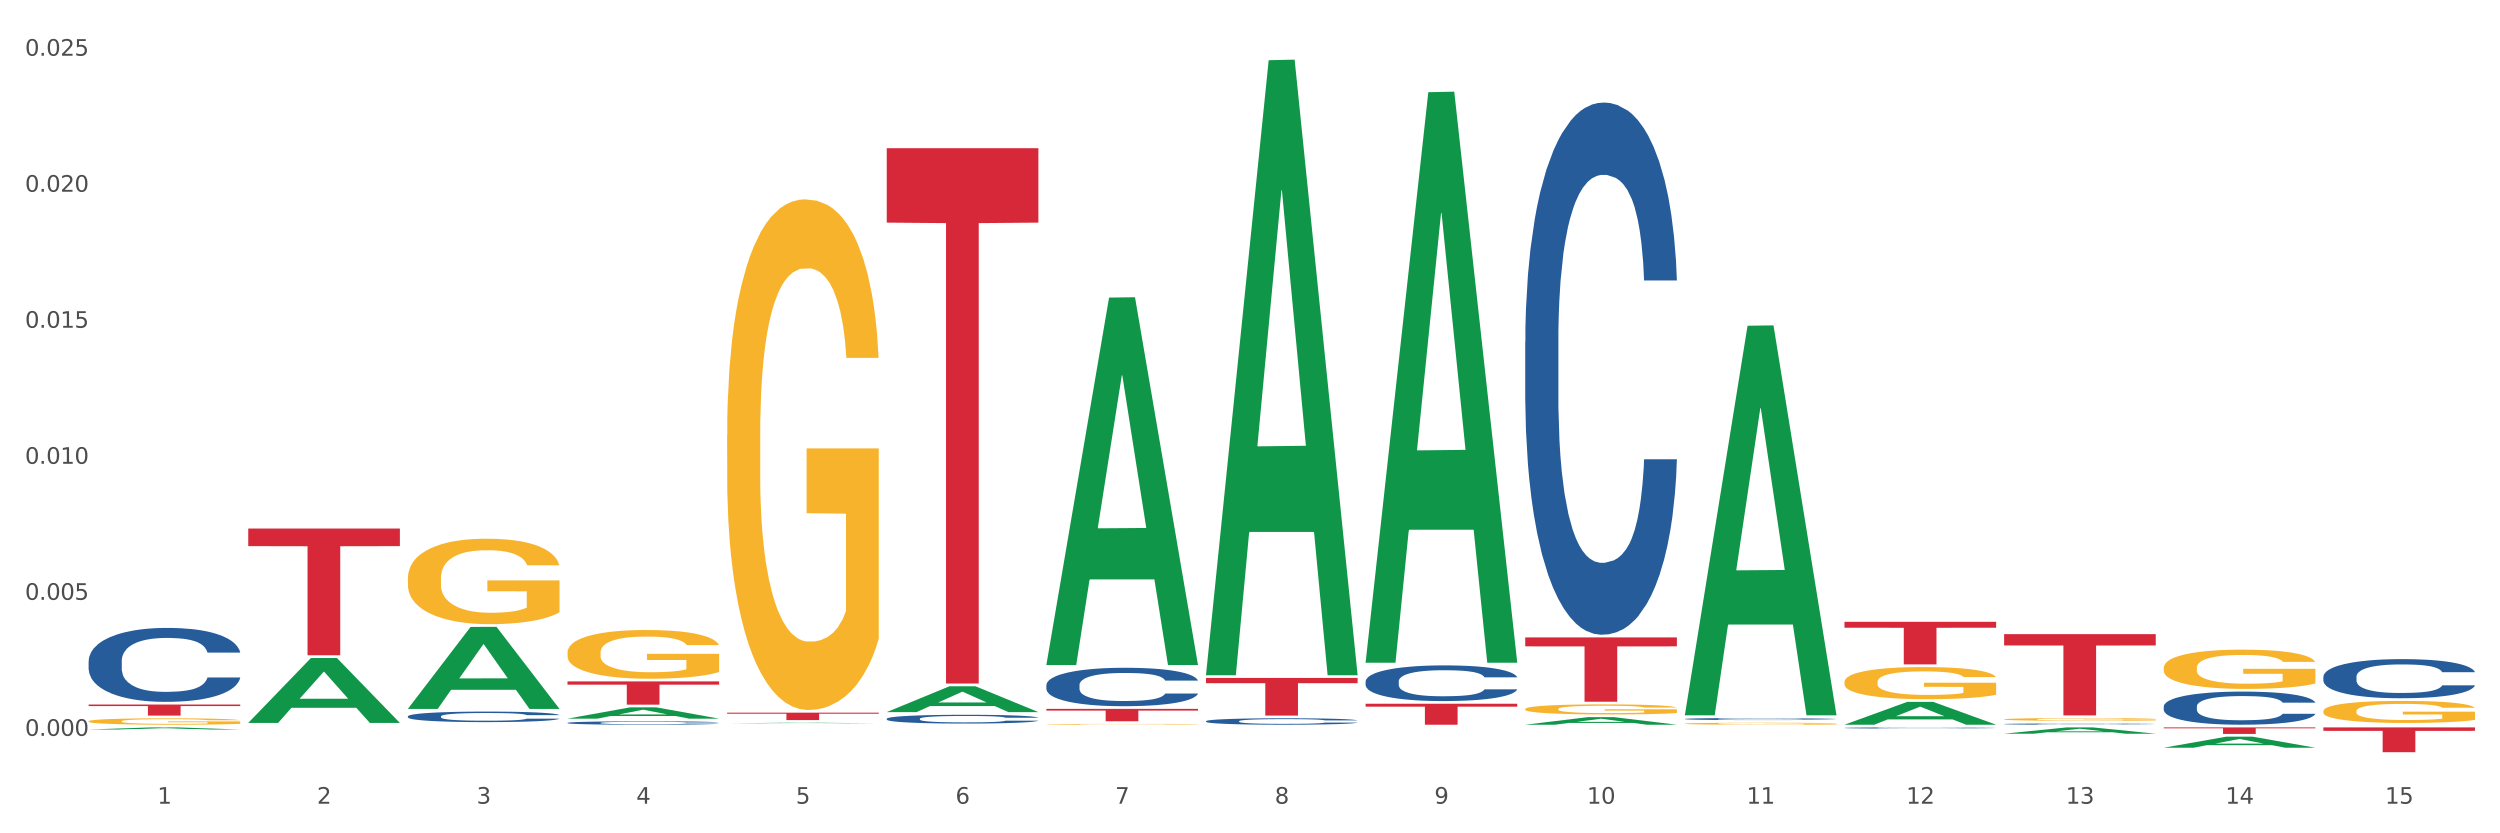
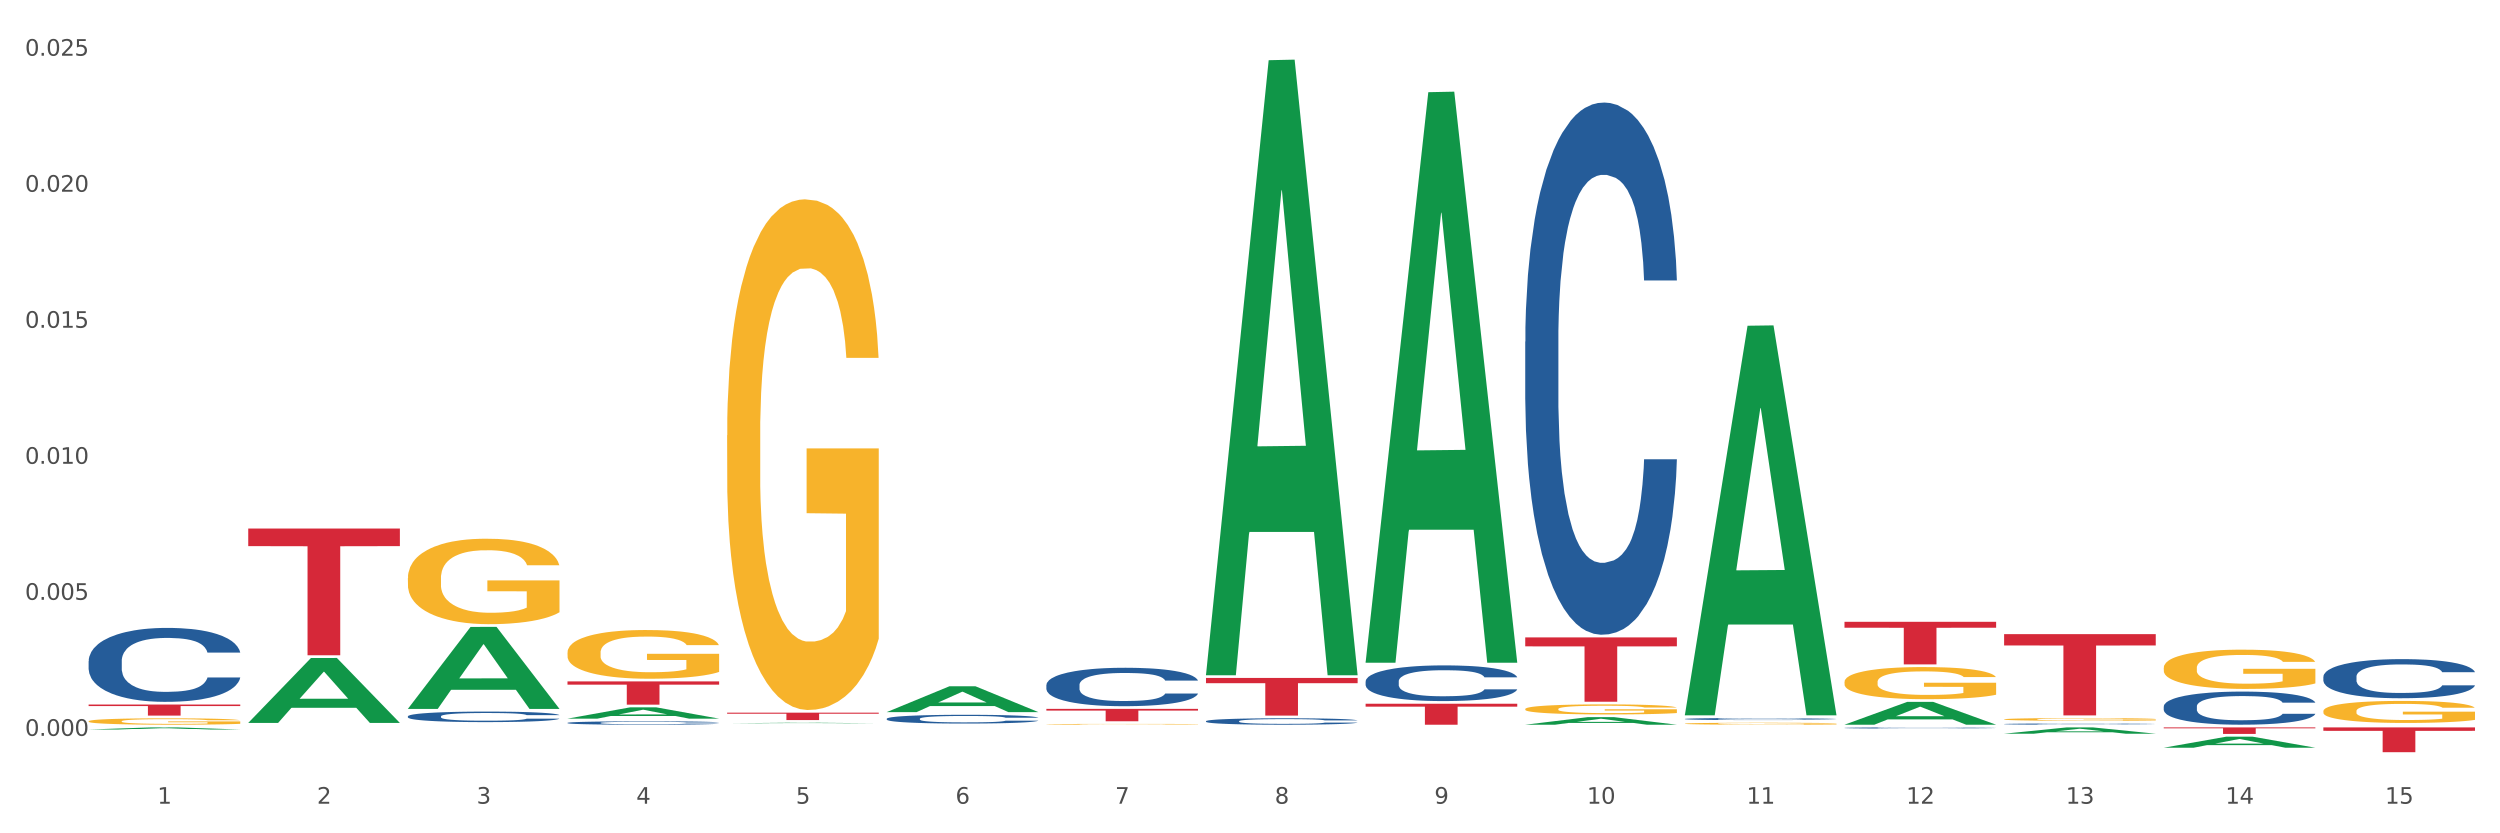
<svg xmlns="http://www.w3.org/2000/svg" xmlns:xlink="http://www.w3.org/1999/xlink" width="1080pt" height="360pt" viewBox="0 0 1080 360" version="1.1">
  <rect x="0" y="0" width="1080" height="360" fill="#333333" stroke="none" />
  <defs>
    <style type="text/css">*{stroke-linejoin: round; stroke-linecap: butt}</style>
  </defs>
  <g id="figure_1">
    <g id="patch_1">
      <path d="M 0 360  L 1080 360  L 1080 0  L 0 0  z " style="fill: #ffffff; stroke: #ffffff; stroke-linejoin: miter" />
    </g>
    <g id="axes_1">
      <g id="matplotlib.axis_1">
        <g id="xtick_1">
          <g id="text_1">
            <g style="fill: #4d4d4d" transform="translate(67.984 347.204) scale(0.096 -0.096)">
              <defs>
                <path id="DejaVuSans-31" d="M 794 531  L 1825 531  L 1825 4091  L 703 3866  L 703 4441  L 1819 4666  L 2450 4666  L 2450 531  L 3481 531  L 3481 0  L 794 0  L 794 531  z " transform="scale(0.016)" />
              </defs>
              <use xlink:href="#DejaVuSans-31" />
            </g>
          </g>
        </g>
        <g id="xtick_2">
          <g id="text_2">
            <g style="fill: #4d4d4d" transform="translate(136.942 347.204) scale(0.096 -0.096)">
              <defs>
                <path id="DejaVuSans-32" d="M 1228 531  L 3431 531  L 3431 0  L 469 0  L 469 531  Q 828 903 1448 1529  Q 2069 2156 2228 2338  Q 2531 2678 2651 2914  Q 2772 3150 2772 3378  Q 2772 3750 2511 3984  Q 2250 4219 1831 4219  Q 1534 4219 1204 4116  Q 875 4013 500 3803  L 500 4441  Q 881 4594 1212 4672  Q 1544 4750 1819 4750  Q 2544 4750 2975 4387  Q 3406 4025 3406 3419  Q 3406 3131 3298 2873  Q 3191 2616 2906 2266  Q 2828 2175 2409 1742  Q 1991 1309 1228 531  z " transform="scale(0.016)" />
              </defs>
              <use xlink:href="#DejaVuSans-32" />
            </g>
          </g>
        </g>
        <g id="xtick_3">
          <g id="text_3">
            <g style="fill: #4d4d4d" transform="translate(205.899 347.204) scale(0.096 -0.096)">
              <defs>
                <path id="DejaVuSans-33" d="M 2597 2516  Q 3050 2419 3304 2112  Q 3559 1806 3559 1356  Q 3559 666 3084 287  Q 2609 -91 1734 -91  Q 1441 -91 1130 -33  Q 819 25 488 141  L 488 750  Q 750 597 1062 519  Q 1375 441 1716 441  Q 2309 441 2620 675  Q 2931 909 2931 1356  Q 2931 1769 2642 2001  Q 2353 2234 1838 2234  L 1294 2234  L 1294 2753  L 1863 2753  Q 2328 2753 2575 2939  Q 2822 3125 2822 3475  Q 2822 3834 2567 4026  Q 2313 4219 1838 4219  Q 1578 4219 1281 4162  Q 984 4106 628 3988  L 628 4550  Q 988 4650 1302 4700  Q 1616 4750 1894 4750  Q 2613 4750 3031 4423  Q 3450 4097 3450 3541  Q 3450 3153 3228 2886  Q 3006 2619 2597 2516  z " transform="scale(0.016)" />
              </defs>
              <use xlink:href="#DejaVuSans-33" />
            </g>
          </g>
        </g>
        <g id="xtick_4">
          <g id="text_4">
            <g style="fill: #4d4d4d" transform="translate(274.857 347.204) scale(0.096 -0.096)">
              <defs>
                <path id="DejaVuSans-34" d="M 2419 4116  L 825 1625  L 2419 1625  L 2419 4116  z M 2253 4666  L 3047 4666  L 3047 1625  L 3713 1625  L 3713 1100  L 3047 1100  L 3047 0  L 2419 0  L 2419 1100  L 313 1100  L 313 1709  L 2253 4666  z " transform="scale(0.016)" />
              </defs>
              <use xlink:href="#DejaVuSans-34" />
            </g>
          </g>
        </g>
        <g id="xtick_5">
          <g id="text_5">
            <g style="fill: #4d4d4d" transform="translate(343.815 347.204) scale(0.096 -0.096)">
              <defs>
                <path id="DejaVuSans-35" d="M 691 4666  L 3169 4666  L 3169 4134  L 1269 4134  L 1269 2991  Q 1406 3038 1543 3061  Q 1681 3084 1819 3084  Q 2600 3084 3056 2656  Q 3513 2228 3513 1497  Q 3513 744 3044 326  Q 2575 -91 1722 -91  Q 1428 -91 1123 -41  Q 819 9 494 109  L 494 744  Q 775 591 1075 516  Q 1375 441 1709 441  Q 2250 441 2565 725  Q 2881 1009 2881 1497  Q 2881 1984 2565 2268  Q 2250 2553 1709 2553  Q 1456 2553 1204 2497  Q 953 2441 691 2322  L 691 4666  z " transform="scale(0.016)" />
              </defs>
              <use xlink:href="#DejaVuSans-35" />
            </g>
          </g>
        </g>
        <g id="xtick_6">
          <g id="text_6">
            <g style="fill: #4d4d4d" transform="translate(412.772 347.204) scale(0.096 -0.096)">
              <defs>
                <path id="DejaVuSans-36" d="M 2113 2584  Q 1688 2584 1439 2293  Q 1191 2003 1191 1497  Q 1191 994 1439 701  Q 1688 409 2113 409  Q 2538 409 2786 701  Q 3034 994 3034 1497  Q 3034 2003 2786 2293  Q 2538 2584 2113 2584  z M 3366 4563  L 3366 3988  Q 3128 4100 2886 4159  Q 2644 4219 2406 4219  Q 1781 4219 1451 3797  Q 1122 3375 1075 2522  Q 1259 2794 1537 2939  Q 1816 3084 2150 3084  Q 2853 3084 3261 2657  Q 3669 2231 3669 1497  Q 3669 778 3244 343  Q 2819 -91 2113 -91  Q 1303 -91 875 529  Q 447 1150 447 2328  Q 447 3434 972 4092  Q 1497 4750 2381 4750  Q 2619 4750 2861 4703  Q 3103 4656 3366 4563  z " transform="scale(0.016)" />
              </defs>
              <use xlink:href="#DejaVuSans-36" />
            </g>
          </g>
        </g>
        <g id="xtick_7">
          <g id="text_7">
            <g style="fill: #4d4d4d" transform="translate(481.73 347.204) scale(0.096 -0.096)">
              <defs>
                <path id="DejaVuSans-37" d="M 525 4666  L 3525 4666  L 3525 4397  L 1831 0  L 1172 0  L 2766 4134  L 525 4134  L 525 4666  z " transform="scale(0.016)" />
              </defs>
              <use xlink:href="#DejaVuSans-37" />
            </g>
          </g>
        </g>
        <g id="xtick_8">
          <g id="text_8">
            <g style="fill: #4d4d4d" transform="translate(550.688 347.204) scale(0.096 -0.096)">
              <defs>
                <path id="DejaVuSans-38" d="M 2034 2216  Q 1584 2216 1326 1975  Q 1069 1734 1069 1313  Q 1069 891 1326 650  Q 1584 409 2034 409  Q 2484 409 2743 651  Q 3003 894 3003 1313  Q 3003 1734 2745 1975  Q 2488 2216 2034 2216  z M 1403 2484  Q 997 2584 770 2862  Q 544 3141 544 3541  Q 544 4100 942 4425  Q 1341 4750 2034 4750  Q 2731 4750 3128 4425  Q 3525 4100 3525 3541  Q 3525 3141 3298 2862  Q 3072 2584 2669 2484  Q 3125 2378 3379 2068  Q 3634 1759 3634 1313  Q 3634 634 3220 271  Q 2806 -91 2034 -91  Q 1263 -91 848 271  Q 434 634 434 1313  Q 434 1759 690 2068  Q 947 2378 1403 2484  z M 1172 3481  Q 1172 3119 1398 2916  Q 1625 2713 2034 2713  Q 2441 2713 2670 2916  Q 2900 3119 2900 3481  Q 2900 3844 2670 4047  Q 2441 4250 2034 4250  Q 1625 4250 1398 4047  Q 1172 3844 1172 3481  z " transform="scale(0.016)" />
              </defs>
              <use xlink:href="#DejaVuSans-38" />
            </g>
          </g>
        </g>
        <g id="xtick_9">
          <g id="text_9">
            <g style="fill: #4d4d4d" transform="translate(619.645 347.204) scale(0.096 -0.096)">
              <defs>
                <path id="DejaVuSans-39" d="M 703 97  L 703 672  Q 941 559 1184 500  Q 1428 441 1663 441  Q 2288 441 2617 861  Q 2947 1281 2994 2138  Q 2813 1869 2534 1725  Q 2256 1581 1919 1581  Q 1219 1581 811 2004  Q 403 2428 403 3163  Q 403 3881 828 4315  Q 1253 4750 1959 4750  Q 2769 4750 3195 4129  Q 3622 3509 3622 2328  Q 3622 1225 3098 567  Q 2575 -91 1691 -91  Q 1453 -91 1209 -44  Q 966 3 703 97  z M 1959 2075  Q 2384 2075 2632 2365  Q 2881 2656 2881 3163  Q 2881 3666 2632 3958  Q 2384 4250 1959 4250  Q 1534 4250 1286 3958  Q 1038 3666 1038 3163  Q 1038 2656 1286 2365  Q 1534 2075 1959 2075  z " transform="scale(0.016)" />
              </defs>
              <use xlink:href="#DejaVuSans-39" />
            </g>
          </g>
        </g>
        <g id="xtick_10">
          <g id="text_10">
            <g style="fill: #4d4d4d" transform="translate(685.549 347.204) scale(0.096 -0.096)">
              <defs>
                <path id="DejaVuSans-30" d="M 2034 4250  Q 1547 4250 1301 3770  Q 1056 3291 1056 2328  Q 1056 1369 1301 889  Q 1547 409 2034 409  Q 2525 409 2770 889  Q 3016 1369 3016 2328  Q 3016 3291 2770 3770  Q 2525 4250 2034 4250  z M 2034 4750  Q 2819 4750 3233 4129  Q 3647 3509 3647 2328  Q 3647 1150 3233 529  Q 2819 -91 2034 -91  Q 1250 -91 836 529  Q 422 1150 422 2328  Q 422 3509 836 4129  Q 1250 4750 2034 4750  z " transform="scale(0.016)" />
              </defs>
              <use xlink:href="#DejaVuSans-31" />
              <use xlink:href="#DejaVuSans-30" transform="translate(63.623 0)" />
            </g>
          </g>
        </g>
        <g id="xtick_11">
          <g id="text_11">
            <g style="fill: #4d4d4d" transform="translate(754.506 347.204) scale(0.096 -0.096)">
              <use xlink:href="#DejaVuSans-31" />
              <use xlink:href="#DejaVuSans-31" transform="translate(63.623 0)" />
            </g>
          </g>
        </g>
        <g id="xtick_12">
          <g id="text_12">
            <g style="fill: #4d4d4d" transform="translate(823.464 347.204) scale(0.096 -0.096)">
              <use xlink:href="#DejaVuSans-31" />
              <use xlink:href="#DejaVuSans-32" transform="translate(63.623 0)" />
            </g>
          </g>
        </g>
        <g id="xtick_13">
          <g id="text_13">
            <g style="fill: #4d4d4d" transform="translate(892.422 347.204) scale(0.096 -0.096)">
              <use xlink:href="#DejaVuSans-31" />
              <use xlink:href="#DejaVuSans-33" transform="translate(63.623 0)" />
            </g>
          </g>
        </g>
        <g id="xtick_14">
          <g id="text_14">
            <g style="fill: #4d4d4d" transform="translate(961.379 347.204) scale(0.096 -0.096)">
              <use xlink:href="#DejaVuSans-31" />
              <use xlink:href="#DejaVuSans-34" transform="translate(63.623 0)" />
            </g>
          </g>
        </g>
        <g id="xtick_15">
          <g id="text_15">
            <g style="fill: #4d4d4d" transform="translate(1030.337 347.204) scale(0.096 -0.096)">
              <use xlink:href="#DejaVuSans-31" />
              <use xlink:href="#DejaVuSans-35" transform="translate(63.623 0)" />
            </g>
          </g>
        </g>
        <g id="xtick_16" />
        <g id="xtick_17" />
        <g id="xtick_18" />
        <g id="xtick_19" />
        <g id="xtick_20" />
        <g id="xtick_21" />
        <g id="xtick_22" />
        <g id="xtick_23" />
        <g id="xtick_24" />
        <g id="xtick_25" />
        <g id="xtick_26" />
        <g id="xtick_27" />
        <g id="xtick_28" />
        <g id="xtick_29" />
      </g>
      <g id="matplotlib.axis_2">
        <g id="ytick_1">
          <g id="text_16">
            <g style="fill: #4d4d4d" transform="translate(10.8 317.878) scale(0.096 -0.096)">
              <defs>
                <path id="DejaVuSans-2e" d="M 684 794  L 1344 794  L 1344 0  L 684 0  L 684 794  z " transform="scale(0.016)" />
              </defs>
              <use xlink:href="#DejaVuSans-30" />
              <use xlink:href="#DejaVuSans-2e" transform="translate(63.623 0)" />
              <use xlink:href="#DejaVuSans-30" transform="translate(95.41 0)" />
              <use xlink:href="#DejaVuSans-30" transform="translate(159.033 0)" />
              <use xlink:href="#DejaVuSans-30" transform="translate(222.656 0)" />
            </g>
          </g>
        </g>
        <g id="ytick_2">
          <g id="text_17">
            <g style="fill: #4d4d4d" transform="translate(10.8 259.117) scale(0.096 -0.096)">
              <use xlink:href="#DejaVuSans-30" />
              <use xlink:href="#DejaVuSans-2e" transform="translate(63.623 0)" />
              <use xlink:href="#DejaVuSans-30" transform="translate(95.41 0)" />
              <use xlink:href="#DejaVuSans-30" transform="translate(159.033 0)" />
              <use xlink:href="#DejaVuSans-35" transform="translate(222.656 0)" />
            </g>
          </g>
        </g>
        <g id="ytick_3">
          <g id="text_18">
            <g style="fill: #4d4d4d" transform="translate(10.8 200.355) scale(0.096 -0.096)">
              <use xlink:href="#DejaVuSans-30" />
              <use xlink:href="#DejaVuSans-2e" transform="translate(63.623 0)" />
              <use xlink:href="#DejaVuSans-30" transform="translate(95.41 0)" />
              <use xlink:href="#DejaVuSans-31" transform="translate(159.033 0)" />
              <use xlink:href="#DejaVuSans-30" transform="translate(222.656 0)" />
            </g>
          </g>
        </g>
        <g id="ytick_4">
          <g id="text_19">
            <g style="fill: #4d4d4d" transform="translate(10.8 141.594) scale(0.096 -0.096)">
              <use xlink:href="#DejaVuSans-30" />
              <use xlink:href="#DejaVuSans-2e" transform="translate(63.623 0)" />
              <use xlink:href="#DejaVuSans-30" transform="translate(95.41 0)" />
              <use xlink:href="#DejaVuSans-31" transform="translate(159.033 0)" />
              <use xlink:href="#DejaVuSans-35" transform="translate(222.656 0)" />
            </g>
          </g>
        </g>
        <g id="ytick_5">
          <g id="text_20">
            <g style="fill: #4d4d4d" transform="translate(10.8 82.832) scale(0.096 -0.096)">
              <use xlink:href="#DejaVuSans-30" />
              <use xlink:href="#DejaVuSans-2e" transform="translate(63.623 0)" />
              <use xlink:href="#DejaVuSans-30" transform="translate(95.41 0)" />
              <use xlink:href="#DejaVuSans-32" transform="translate(159.033 0)" />
              <use xlink:href="#DejaVuSans-30" transform="translate(222.656 0)" />
            </g>
          </g>
        </g>
        <g id="ytick_6">
          <g id="text_21">
            <g style="fill: #4d4d4d" transform="translate(10.8 24.071) scale(0.096 -0.096)">
              <use xlink:href="#DejaVuSans-30" />
              <use xlink:href="#DejaVuSans-2e" transform="translate(63.623 0)" />
              <use xlink:href="#DejaVuSans-30" transform="translate(95.41 0)" />
              <use xlink:href="#DejaVuSans-32" transform="translate(159.033 0)" />
              <use xlink:href="#DejaVuSans-35" transform="translate(222.656 0)" />
            </g>
          </g>
        </g>
        <g id="ytick_7" />
        <g id="ytick_8" />
        <g id="ytick_9" />
        <g id="ytick_10" />
        <g id="ytick_11" />
      </g>
      <g id="PolyCollection_1">
        <path d="M 38.283 315.148  L 38.351 315.147  L 65.365 314.232  L 76.576 314.231  L 103.793 315.149  L 90.826 315.149  L 84.95 314.936  L 57.058 314.936  L 56.855 314.939  L 51.182 315.149  L 38.283 315.149  L 38.283 315.148  L 60.57 314.808  L 81.438 314.807  L 71.105 314.427  L 70.97 314.425  L 70.835 314.428  L 60.502 314.807  L 60.57 314.808  L 38.283 315.148  z " clip-path="url(#p37cdae3101)" style="fill: #109648" />
        <path d="M 107.241 312.252  L 107.308 312.226  L 134.323 284.266  L 145.533 284.239  L 172.75 312.305  L 159.784 312.305  L 153.908 305.769  L 126.016 305.769  L 125.813 305.875  L 120.14 312.305  L 107.241 312.305  L 107.241 312.252  L 129.527 301.869  L 150.396 301.843  L 140.063 290.221  L 139.928 290.168  L 139.793 290.248  L 129.46 301.843  L 129.527 301.869  L 107.241 312.252  z " clip-path="url(#p37cdae3101)" style="fill: #109648" />
        <path d="M 727.86 308.707  L 727.927 308.549  L 754.941 140.719  L 766.152 140.561  L 793.369 309.024  L 780.402 309.024  L 774.527 269.795  L 746.635 269.795  L 746.432 270.427  L 740.759 309.024  L 727.86 309.024  L 727.86 308.707  L 750.146 246.384  L 771.015 246.226  L 760.682 176.468  L 760.547 176.151  L 760.412 176.626  L 750.079 246.226  L 750.146 246.384  L 727.86 308.707  z " clip-path="url(#p37cdae3101)" style="fill: #109648" />
        <path d="M 520.987 292.867  L 586.496 292.867  L 586.496 295.128  L 560.727 295.143  L 560.727 309.136  L 546.601 309.136  L 546.601 295.143  L 520.987 295.128  L 520.987 292.882  L 520.987 292.867  z " clip-path="url(#p37cdae3101)" style="fill: #d62839" />
        <path d="M 589.944 304.017  L 655.454 304.017  L 655.454 305.276  L 629.685 305.285  L 629.685 313.077  L 615.558 313.077  L 615.558 305.285  L 589.944 305.276  L 589.944 304.026  L 589.944 304.017  z " clip-path="url(#p37cdae3101)" style="fill: #d62839" />
        <path d="M 658.902 275.367  L 724.412 275.367  L 724.412 279.227  L 698.642 279.253  L 698.642 303.142  L 684.516 303.142  L 684.516 279.253  L 658.902 279.227  L 658.902 275.393  L 658.902 275.367  z " clip-path="url(#p37cdae3101)" style="fill: #d62839" />
        <path d="M 796.817 268.626  L 862.327 268.626  L 862.327 271.182  L 836.558 271.199  L 836.558 287.02  L 822.431 287.02  L 822.431 271.199  L 796.817 271.182  L 796.817 268.643  L 796.817 268.626  z " clip-path="url(#p37cdae3101)" style="fill: #d62839" />
        <path d="M 452.029 295.935  L 452.106 295.92  L 452.106 295.495  L 452.339 294.919  L 453.19 293.857  L 454.275 293.053  L 456.133 292.113  L 457.14 291.718  L 458.456 291.279  L 461.166 290.566  L 464.264 289.959  L 466.432 289.625  L 468.058 289.413  L 471.697 289.034  L 473.788 288.867  L 475.956 288.731  L 477.815 288.64  L 480.912 288.533  L 483.39 288.488  L 486.255 288.473  L 488.656 288.488  L 491.83 288.549  L 496.476 288.731  L 498.257 288.837  L 500.658 289.019  L 503.136 289.261  L 505.149 289.504  L 507.472 289.853  L 509.873 290.308  L 512.196 290.884  L 513.822 291.415  L 515.138 291.976  L 516.3 292.659  L 517.152 293.402  L 517.539 294.024  L 503.368 294.024  L 502.981 293.463  L 502.207 292.856  L 501.432 292.446  L 500.581 292.113  L 499.264 291.734  L 498.103 291.491  L 496.167 291.203  L 494.386 291.021  L 492.914 290.915  L 491.133 290.824  L 487.339 290.733  L 484.629 290.733  L 482.925 290.763  L 480.835 290.839  L 479.054 290.945  L 476.963 291.127  L 475.337 291.324  L 473.711 291.582  L 472.781 291.764  L 471.388 292.098  L 470.458 292.371  L 469.219 292.841  L 468.523 293.175  L 467.284 294.039  L 466.742 294.676  L 466.509 295.116  L 466.354 295.601  L 466.354 297.967  L 466.819 299.029  L 467.206 299.484  L 467.826 300  L 468.987 300.667  L 470.691 301.319  L 472.472 301.789  L 473.943 302.077  L 475.337 302.29  L 476.731 302.457  L 478.434 302.608  L 479.828 302.699  L 481.919 302.79  L 484.397 302.836  L 486.333 302.836  L 490.282 302.76  L 492.063 302.684  L 493.766 302.578  L 495.625 302.411  L 497.096 302.229  L 497.948 302.093  L 499.342 301.804  L 500.426 301.501  L 501.355 301.152  L 501.974 300.849  L 502.671 300.394  L 503.213 299.878  L 503.368 299.605  L 517.539 299.605  L 517.229 300.151  L 516.687 300.682  L 515.603 301.395  L 514.751 301.804  L 513.435 302.305  L 512.041 302.73  L 510.105 303.2  L 508.324 303.549  L 506.466 303.852  L 504.452 304.125  L 500.813 304.504  L 499.496 304.61  L 496.709 304.792  L 494.541 304.898  L 491.366 305.005  L 488.114 305.065  L 484.706 305.08  L 481.686 305.05  L 478.357 304.959  L 476.266 304.868  L 473.943 304.732  L 471.233 304.519  L 468.677 304.261  L 466.277 303.958  L 464.031 303.609  L 461.941 303.215  L 459.23 302.563  L 457.217 301.926  L 455.746 301.334  L 454.739 300.834  L 453.733 300.197  L 453.19 299.757  L 452.339 298.695  L 452.029 297.709  L 452.029 295.935  z " clip-path="url(#p37cdae3101)" style="fill: #255c99" />
        <path d="M 520.987 311.542  L 521.064 311.539  L 521.064 311.468  L 521.296 311.371  L 522.148 311.193  L 523.232 311.058  L 525.091 310.9  L 526.097 310.834  L 527.414 310.76  L 530.124 310.641  L 533.221 310.539  L 535.389 310.483  L 537.016 310.447  L 540.655 310.384  L 542.746 310.356  L 544.914 310.333  L 546.772 310.318  L 549.87 310.3  L 552.348 310.292  L 555.213 310.29  L 557.613 310.292  L 560.788 310.302  L 565.434 310.333  L 567.215 310.351  L 569.616 310.381  L 572.094 310.422  L 574.107 310.463  L 576.43 310.521  L 578.83 310.598  L 581.153 310.694  L 582.78 310.783  L 584.096 310.878  L 585.257 310.992  L 586.109 311.117  L 586.496 311.221  L 572.326 311.221  L 571.939 311.127  L 571.164 311.025  L 570.39 310.956  L 569.538 310.9  L 568.222 310.837  L 567.06 310.796  L 565.124 310.748  L 563.343 310.717  L 561.872 310.699  L 560.091 310.684  L 556.297 310.669  L 553.587 310.669  L 551.883 310.674  L 549.792 310.687  L 548.011 310.704  L 545.921 310.735  L 544.294 310.768  L 542.668 310.811  L 541.739 310.842  L 540.345 310.898  L 539.416 310.944  L 538.177 311.023  L 537.48 311.079  L 536.241 311.224  L 535.699 311.331  L 535.467 311.405  L 535.312 311.486  L 535.312 311.883  L 535.777 312.061  L 536.164 312.138  L 536.783 312.224  L 537.945 312.336  L 539.648 312.446  L 541.429 312.525  L 542.901 312.573  L 544.294 312.609  L 545.688 312.637  L 547.392 312.662  L 548.786 312.677  L 550.876 312.693  L 553.354 312.7  L 555.29 312.7  L 559.239 312.688  L 561.02 312.675  L 562.724 312.657  L 564.582 312.629  L 566.054 312.598  L 566.905 312.576  L 568.299 312.527  L 569.383 312.476  L 570.313 312.418  L 570.932 312.367  L 571.629 312.29  L 572.171 312.204  L 572.326 312.158  L 586.496 312.158  L 586.187 312.25  L 585.645 312.339  L 584.561 312.458  L 583.709 312.527  L 582.392 312.611  L 580.999 312.682  L 579.063 312.761  L 577.282 312.82  L 575.423 312.871  L 573.41 312.917  L 569.77 312.98  L 568.454 312.998  L 565.666 313.029  L 563.498 313.047  L 560.323 313.064  L 557.071 313.075  L 553.664 313.077  L 550.644 313.072  L 547.314 313.057  L 545.224 313.041  L 542.901 313.019  L 540.19 312.983  L 537.635 312.94  L 535.235 312.889  L 532.989 312.83  L 530.898 312.764  L 528.188 312.654  L 526.175 312.548  L 524.703 312.448  L 523.697 312.364  L 522.69 312.257  L 522.148 312.184  L 521.296 312.005  L 520.987 311.84  L 520.987 311.542  z " clip-path="url(#p37cdae3101)" style="fill: #255c99" />
        <path d="M 589.944 294.374  L 590.022 294.359  L 590.022 293.965  L 590.254 293.43  L 591.106 292.445  L 592.19 291.699  L 594.048 290.826  L 595.055 290.46  L 596.371 290.051  L 599.082 289.39  L 602.179 288.826  L 604.347 288.517  L 605.973 288.32  L 609.613 287.968  L 611.703 287.813  L 613.872 287.686  L 615.73 287.601  L 618.827 287.503  L 621.305 287.461  L 624.17 287.447  L 626.571 287.461  L 629.746 287.517  L 634.392 287.686  L 636.173 287.785  L 638.573 287.953  L 641.051 288.179  L 643.064 288.404  L 645.388 288.728  L 647.788 289.15  L 650.111 289.685  L 651.737 290.178  L 653.054 290.699  L 654.215 291.332  L 655.067 292.022  L 655.454 292.6  L 641.283 292.6  L 640.896 292.079  L 640.122 291.516  L 639.348 291.135  L 638.496 290.826  L 637.179 290.474  L 636.018 290.248  L 634.082 289.981  L 632.301 289.812  L 630.83 289.713  L 629.049 289.629  L 625.255 289.544  L 622.544 289.544  L 620.841 289.573  L 618.75 289.643  L 616.969 289.742  L 614.878 289.91  L 613.252 290.094  L 611.626 290.333  L 610.697 290.502  L 609.303 290.812  L 608.374 291.065  L 607.135 291.501  L 606.438 291.811  L 605.199 292.614  L 604.657 293.205  L 604.425 293.613  L 604.27 294.064  L 604.27 296.26  L 604.734 297.246  L 605.121 297.668  L 605.741 298.147  L 606.902 298.766  L 608.606 299.372  L 610.387 299.808  L 611.858 300.076  L 613.252 300.273  L 614.646 300.428  L 616.35 300.568  L 617.743 300.653  L 619.834 300.737  L 622.312 300.78  L 624.248 300.78  L 628.197 300.709  L 629.978 300.639  L 631.682 300.54  L 633.54 300.385  L 635.011 300.216  L 635.863 300.09  L 637.257 299.822  L 638.341 299.541  L 639.27 299.217  L 639.89 298.935  L 640.587 298.513  L 641.129 298.034  L 641.283 297.781  L 655.454 297.781  L 655.144 298.288  L 654.602 298.78  L 653.518 299.442  L 652.666 299.822  L 651.35 300.287  L 649.956 300.681  L 648.02 301.117  L 646.239 301.441  L 644.381 301.723  L 642.368 301.976  L 638.728 302.328  L 637.412 302.427  L 634.624 302.596  L 632.456 302.694  L 629.281 302.793  L 626.029 302.849  L 622.622 302.863  L 619.602 302.835  L 616.272 302.751  L 614.181 302.666  L 611.858 302.539  L 609.148 302.342  L 606.593 302.103  L 604.192 301.821  L 601.947 301.498  L 599.856 301.132  L 597.146 300.526  L 595.132 299.935  L 593.661 299.386  L 592.654 298.921  L 591.648 298.33  L 591.106 297.922  L 590.254 296.936  L 589.944 296.021  L 589.944 294.374  z " clip-path="url(#p37cdae3101)" style="fill: #255c99" />
        <path d="M 658.902 147.604  L 658.979 147.394  L 658.979 141.515  L 659.212 133.536  L 660.063 118.838  L 661.148 107.71  L 663.006 94.692  L 664.013 89.233  L 665.329 83.144  L 668.039 73.276  L 671.137 64.877  L 673.305 60.258  L 674.931 57.318  L 678.57 52.069  L 680.661 49.759  L 682.829 47.87  L 684.688 46.61  L 687.785 45.14  L 690.263 44.51  L 693.128 44.3  L 695.529 44.51  L 698.703 45.35  L 703.349 47.87  L 705.13 49.339  L 707.531 51.859  L 710.009 55.218  L 712.022 58.578  L 714.345 63.407  L 716.746 69.706  L 719.069 77.685  L 720.695 85.034  L 722.011 92.802  L 723.173 102.251  L 724.025 112.539  L 724.412 121.148  L 710.241 121.148  L 709.854 113.379  L 709.08 104.98  L 708.305 99.311  L 707.454 94.692  L 706.137 89.443  L 704.976 86.084  L 703.04 82.094  L 701.259 79.575  L 699.787 78.105  L 698.006 76.845  L 694.212 75.585  L 691.502 75.585  L 689.798 76.005  L 687.708 77.055  L 685.927 78.525  L 683.836 81.044  L 682.21 83.774  L 680.584 87.343  L 679.654 89.863  L 678.261 94.482  L 677.331 98.262  L 676.092 104.771  L 675.396 109.39  L 674.157 121.358  L 673.615 130.176  L 673.382 136.265  L 673.227 142.984  L 673.227 175.739  L 673.692 190.437  L 674.079 196.736  L 674.699 203.875  L 675.86 213.113  L 677.564 222.142  L 679.345 228.651  L 680.816 232.64  L 682.21 235.579  L 683.604 237.889  L 685.307 239.989  L 686.701 241.249  L 688.792 242.508  L 691.27 243.138  L 693.206 243.138  L 697.155 242.088  L 698.936 241.039  L 700.639 239.569  L 702.498 237.259  L 703.969 234.74  L 704.821 232.85  L 706.215 228.861  L 707.299 224.661  L 708.228 219.832  L 708.847 215.633  L 709.544 209.334  L 710.086 202.195  L 710.241 198.415  L 724.412 198.415  L 724.102 205.974  L 723.56 213.323  L 722.476 223.191  L 721.624 228.861  L 720.308 235.789  L 718.914 241.669  L 716.978 248.177  L 715.197 253.007  L 713.339 257.206  L 711.325 260.985  L 707.686 266.235  L 706.369 267.704  L 703.582 270.224  L 701.414 271.694  L 698.239 273.163  L 694.987 274.003  L 691.579 274.213  L 688.559 273.793  L 685.23 272.534  L 683.139 271.274  L 680.816 269.384  L 678.106 266.445  L 675.55 262.875  L 673.15 258.676  L 670.904 253.847  L 668.814 248.387  L 666.103 239.359  L 664.09 230.54  L 662.619 222.352  L 661.612 215.423  L 660.605 206.604  L 660.063 200.515  L 659.212 185.817  L 658.902 172.17  L 658.902 147.604  z " clip-path="url(#p37cdae3101)" style="fill: #255c99" />
        <path d="M 727.86 310.582  L 727.937 310.581  L 727.937 310.558  L 728.169 310.527  L 729.021 310.469  L 730.105 310.426  L 731.964 310.375  L 732.97 310.353  L 734.287 310.329  L 736.997 310.291  L 740.094 310.258  L 742.262 310.24  L 743.889 310.228  L 747.528 310.208  L 749.619 310.199  L 751.787 310.191  L 753.645 310.186  L 756.743 310.181  L 759.221 310.178  L 762.086 310.177  L 764.486 310.178  L 767.661 310.182  L 772.307 310.191  L 774.088 310.197  L 776.489 310.207  L 778.967 310.22  L 780.98 310.233  L 783.303 310.252  L 785.703 310.277  L 788.026 310.308  L 789.652 310.337  L 790.969 310.367  L 792.13 310.404  L 792.982 310.444  L 793.369 310.478  L 779.199 310.478  L 778.812 310.448  L 778.037 310.415  L 777.263 310.393  L 776.411 310.375  L 775.095 310.354  L 773.933 310.341  L 771.997 310.325  L 770.216 310.315  L 768.745 310.31  L 766.964 310.305  L 763.17 310.3  L 760.46 310.3  L 758.756 310.301  L 756.665 310.306  L 754.884 310.311  L 752.794 310.321  L 751.167 310.332  L 749.541 310.346  L 748.612 310.356  L 747.218 310.374  L 746.289 310.389  L 745.05 310.414  L 744.353 310.432  L 743.114 310.479  L 742.572 310.513  L 742.34 310.537  L 742.185 310.564  L 742.185 310.692  L 742.65 310.749  L 743.037 310.774  L 743.656 310.802  L 744.818 310.838  L 746.521 310.873  L 748.302 310.899  L 749.774 310.914  L 751.167 310.926  L 752.561 310.935  L 754.265 310.943  L 755.659 310.948  L 757.749 310.953  L 760.227 310.955  L 762.163 310.955  L 766.112 310.951  L 767.893 310.947  L 769.597 310.941  L 771.455 310.932  L 772.927 310.923  L 773.778 310.915  L 775.172 310.9  L 776.256 310.883  L 777.186 310.864  L 777.805 310.848  L 778.502 310.823  L 779.044 310.795  L 779.199 310.78  L 793.369 310.78  L 793.06 310.81  L 792.518 310.839  L 791.433 310.877  L 790.582 310.9  L 789.265 310.927  L 787.871 310.95  L 785.936 310.975  L 784.155 310.994  L 782.296 311.01  L 780.283 311.025  L 776.643 311.046  L 775.327 311.052  L 772.539 311.061  L 770.371 311.067  L 767.196 311.073  L 763.944 311.076  L 760.537 311.077  L 757.517 311.075  L 754.187 311.07  L 752.097 311.065  L 749.774 311.058  L 747.063 311.047  L 744.508 311.033  L 742.108 311.016  L 739.862 310.997  L 737.771 310.976  L 735.061 310.941  L 733.048 310.906  L 731.576 310.874  L 730.57 310.847  L 729.563 310.812  L 729.021 310.789  L 728.169 310.731  L 727.86 310.678  L 727.86 310.582  z " clip-path="url(#p37cdae3101)" style="fill: #255c99" />
        <path d="M 796.817 314.46  L 796.895 314.459  L 796.895 314.446  L 797.127 314.429  L 797.979 314.396  L 799.063 314.371  L 800.921 314.343  L 801.928 314.331  L 803.244 314.317  L 805.955 314.295  L 809.052 314.277  L 811.22 314.266  L 812.846 314.26  L 816.486 314.248  L 818.576 314.243  L 820.745 314.239  L 822.603 314.236  L 825.7 314.233  L 828.178 314.231  L 831.043 314.231  L 833.444 314.231  L 836.619 314.233  L 841.265 314.239  L 843.046 314.242  L 845.446 314.248  L 847.924 314.255  L 849.937 314.263  L 852.261 314.273  L 854.661 314.287  L 856.984 314.305  L 858.61 314.321  L 859.927 314.338  L 861.088 314.359  L 861.94 314.382  L 862.327 314.401  L 848.156 314.401  L 847.769 314.384  L 846.995 314.365  L 846.221 314.353  L 845.369 314.343  L 844.052 314.331  L 842.891 314.324  L 840.955 314.315  L 839.174 314.309  L 837.703 314.306  L 835.922 314.303  L 832.127 314.3  L 829.417 314.3  L 827.714 314.301  L 825.623 314.304  L 823.842 314.307  L 821.751 314.312  L 820.125 314.318  L 818.499 314.326  L 817.57 314.332  L 816.176 314.342  L 815.247 314.351  L 814.008 314.365  L 813.311 314.375  L 812.072 314.402  L 811.53 314.421  L 811.298 314.435  L 811.143 314.45  L 811.143 314.522  L 811.607 314.555  L 811.994 314.569  L 812.614 314.585  L 813.775 314.605  L 815.479 314.625  L 817.26 314.64  L 818.731 314.648  L 820.125 314.655  L 821.519 314.66  L 823.222 314.665  L 824.616 314.667  L 826.707 314.67  L 829.185 314.672  L 831.121 314.672  L 835.07 314.669  L 836.851 314.667  L 838.555 314.664  L 840.413 314.659  L 841.884 314.653  L 842.736 314.649  L 844.13 314.64  L 845.214 314.631  L 846.143 314.62  L 846.763 314.611  L 847.46 314.597  L 848.002 314.581  L 848.156 314.572  L 862.327 314.572  L 862.017 314.589  L 861.475 314.606  L 860.391 314.627  L 859.539 314.64  L 858.223 314.655  L 856.829 314.668  L 854.893 314.683  L 853.112 314.693  L 851.254 314.703  L 849.241 314.711  L 845.601 314.723  L 844.285 314.726  L 841.497 314.732  L 839.329 314.735  L 836.154 314.738  L 832.902 314.74  L 829.495 314.74  L 826.475 314.74  L 823.145 314.737  L 821.054 314.734  L 818.731 314.73  L 816.021 314.723  L 813.466 314.715  L 811.065 314.706  L 808.82 314.695  L 806.729 314.683  L 804.019 314.663  L 802.005 314.644  L 800.534 314.626  L 799.527 314.61  L 798.521 314.591  L 797.979 314.577  L 797.127 314.545  L 796.817 314.514  L 796.817 314.46  z " clip-path="url(#p37cdae3101)" style="fill: #255c99" />
        <path d="M 865.775 312.784  L 865.852 312.783  L 865.852 312.77  L 866.085 312.751  L 866.936 312.717  L 868.021 312.691  L 869.879 312.661  L 870.886 312.648  L 872.202 312.634  L 874.912 312.611  L 878.01 312.592  L 880.178 312.581  L 881.804 312.574  L 885.443 312.562  L 887.534 312.557  L 889.702 312.553  L 891.561 312.55  L 894.658 312.546  L 897.136 312.545  L 900.001 312.544  L 902.402 312.545  L 905.576 312.547  L 910.222 312.553  L 912.003 312.556  L 914.404 312.562  L 916.882 312.57  L 918.895 312.577  L 921.218 312.589  L 923.619 312.603  L 925.942 312.622  L 927.568 312.639  L 928.884 312.657  L 930.046 312.679  L 930.898 312.702  L 931.285 312.722  L 917.114 312.722  L 916.727 312.704  L 915.953 312.685  L 915.178 312.672  L 914.326 312.661  L 913.01 312.649  L 911.849 312.641  L 909.913 312.632  L 908.132 312.626  L 906.66 312.623  L 904.879 312.62  L 901.085 312.617  L 898.375 312.617  L 896.671 312.618  L 894.581 312.62  L 892.8 312.624  L 890.709 312.629  L 889.083 312.636  L 887.457 312.644  L 886.527 312.65  L 885.134 312.661  L 884.204 312.669  L 882.965 312.684  L 882.269 312.695  L 881.03 312.723  L 880.488 312.743  L 880.255 312.757  L 880.1 312.773  L 880.1 312.849  L 880.565 312.883  L 880.952 312.898  L 881.572 312.914  L 882.733 312.935  L 884.437 312.956  L 886.218 312.971  L 887.689 312.981  L 889.083 312.988  L 890.477 312.993  L 892.18 312.998  L 893.574 313.001  L 895.665 313.004  L 898.143 313.005  L 900.078 313.005  L 904.028 313.003  L 905.809 313  L 907.512 312.997  L 909.371 312.991  L 910.842 312.986  L 911.694 312.981  L 913.088 312.972  L 914.172 312.962  L 915.101 312.951  L 915.72 312.941  L 916.417 312.927  L 916.959 312.91  L 917.114 312.901  L 931.285 312.901  L 930.975 312.919  L 930.433 312.936  L 929.349 312.959  L 928.497 312.972  L 927.181 312.988  L 925.787 313.002  L 923.851 313.017  L 922.07 313.028  L 920.212 313.038  L 918.198 313.046  L 914.559 313.059  L 913.242 313.062  L 910.455 313.068  L 908.287 313.071  L 905.112 313.075  L 901.859 313.077  L 898.452 313.077  L 895.432 313.076  L 892.103 313.073  L 890.012 313.07  L 887.689 313.066  L 884.979 313.059  L 882.423 313.051  L 880.023 313.041  L 877.777 313.03  L 875.687 313.017  L 872.976 312.996  L 870.963 312.976  L 869.492 312.957  L 868.485 312.941  L 867.478 312.92  L 866.936 312.906  L 866.085 312.872  L 865.775 312.841  L 865.775 312.784  z " clip-path="url(#p37cdae3101)" style="fill: #255c99" />
        <path d="M 934.733 305.197  L 934.81 305.184  L 934.81 304.818  L 935.042 304.321  L 935.894 303.407  L 936.978 302.714  L 938.837 301.904  L 939.843 301.564  L 941.16 301.185  L 943.87 300.571  L 946.967 300.048  L 949.135 299.761  L 950.762 299.578  L 954.401 299.251  L 956.492 299.107  L 958.66 298.99  L 960.518 298.911  L 963.616 298.82  L 966.094 298.781  L 968.959 298.767  L 971.359 298.781  L 974.534 298.833  L 979.18 298.99  L 980.961 299.081  L 983.362 299.238  L 985.839 299.447  L 987.853 299.656  L 990.176 299.957  L 992.576 300.349  L 994.899 300.845  L 996.525 301.303  L 997.842 301.786  L 999.003 302.374  L 999.855 303.015  L 1000.242 303.55  L 986.072 303.55  L 985.685 303.067  L 984.91 302.544  L 984.136 302.191  L 983.284 301.904  L 981.968 301.577  L 980.806 301.368  L 978.87 301.12  L 977.089 300.963  L 975.618 300.871  L 973.837 300.793  L 970.043 300.715  L 967.333 300.715  L 965.629 300.741  L 963.538 300.806  L 961.757 300.898  L 959.667 301.054  L 958.04 301.224  L 956.414 301.446  L 955.485 301.603  L 954.091 301.891  L 953.162 302.126  L 951.923 302.531  L 951.226 302.819  L 949.987 303.563  L 949.445 304.112  L 949.213 304.491  L 949.058 304.909  L 949.058 306.948  L 949.523 307.863  L 949.91 308.255  L 950.529 308.699  L 951.691 309.274  L 953.394 309.836  L 955.175 310.241  L 956.647 310.49  L 958.04 310.673  L 959.434 310.816  L 961.138 310.947  L 962.532 311.025  L 964.622 311.104  L 967.1 311.143  L 969.036 311.143  L 972.985 311.078  L 974.766 311.012  L 976.47 310.921  L 978.328 310.777  L 979.8 310.62  L 980.651 310.503  L 982.045 310.254  L 983.129 309.993  L 984.058 309.692  L 984.678 309.431  L 985.375 309.039  L 985.917 308.595  L 986.072 308.359  L 1000.242 308.359  L 999.933 308.83  L 999.391 309.287  L 998.306 309.902  L 997.455 310.254  L 996.138 310.686  L 994.744 311.052  L 992.809 311.457  L 991.028 311.757  L 989.169 312.019  L 987.156 312.254  L 983.516 312.58  L 982.2 312.672  L 979.412 312.829  L 977.244 312.92  L 974.069 313.012  L 970.817 313.064  L 967.41 313.077  L 964.39 313.051  L 961.06 312.973  L 958.97 312.894  L 956.647 312.777  L 953.936 312.594  L 951.381 312.371  L 948.981 312.11  L 946.735 311.809  L 944.644 311.47  L 941.934 310.908  L 939.921 310.359  L 938.449 309.849  L 937.443 309.418  L 936.436 308.869  L 935.894 308.49  L 935.042 307.575  L 934.733 306.726  L 934.733 305.197  z " clip-path="url(#p37cdae3101)" style="fill: #255c99" />
        <path d="M 1003.69 292.333  L 1003.768 292.318  L 1003.768 291.885  L 1004 291.299  L 1004.852 290.218  L 1005.936 289.4  L 1007.794 288.443  L 1008.801 288.041  L 1010.117 287.593  L 1012.828 286.868  L 1015.925 286.25  L 1018.093 285.91  L 1019.719 285.694  L 1023.359 285.308  L 1025.449 285.139  L 1027.618 285  L 1029.476 284.907  L 1032.573 284.799  L 1035.051 284.753  L 1037.916 284.737  L 1040.317 284.753  L 1043.492 284.814  L 1048.138 285  L 1049.919 285.108  L 1052.319 285.293  L 1054.797 285.54  L 1056.81 285.787  L 1059.133 286.142  L 1061.534 286.605  L 1063.857 287.192  L 1065.483 287.732  L 1066.8 288.304  L 1067.961 288.998  L 1068.813 289.755  L 1069.2 290.388  L 1055.029 290.388  L 1054.642 289.817  L 1053.868 289.199  L 1053.094 288.782  L 1052.242 288.443  L 1050.925 288.057  L 1049.764 287.81  L 1047.828 287.516  L 1046.047 287.331  L 1044.576 287.223  L 1042.795 287.13  L 1039 287.038  L 1036.29 287.038  L 1034.587 287.068  L 1032.496 287.146  L 1030.715 287.254  L 1028.624 287.439  L 1026.998 287.64  L 1025.372 287.902  L 1024.443 288.087  L 1023.049 288.427  L 1022.12 288.705  L 1020.881 289.184  L 1020.184 289.523  L 1018.945 290.403  L 1018.403 291.052  L 1018.171 291.5  L 1018.016 291.994  L 1018.016 294.402  L 1018.48 295.483  L 1018.867 295.946  L 1019.487 296.471  L 1020.648 297.15  L 1022.352 297.814  L 1024.133 298.293  L 1025.604 298.586  L 1026.998 298.802  L 1028.392 298.972  L 1030.095 299.127  L 1031.489 299.219  L 1033.58 299.312  L 1036.058 299.358  L 1037.994 299.358  L 1041.943 299.281  L 1043.724 299.204  L 1045.428 299.096  L 1047.286 298.926  L 1048.757 298.741  L 1049.609 298.602  L 1051.003 298.308  L 1052.087 297.999  L 1053.016 297.644  L 1053.636 297.336  L 1054.333 296.872  L 1054.875 296.347  L 1055.029 296.07  L 1069.2 296.07  L 1068.89 296.625  L 1068.348 297.166  L 1067.264 297.891  L 1066.412 298.308  L 1065.096 298.818  L 1063.702 299.25  L 1061.766 299.729  L 1059.985 300.084  L 1058.127 300.393  L 1056.114 300.67  L 1052.474 301.056  L 1051.158 301.165  L 1048.37 301.35  L 1046.202 301.458  L 1043.027 301.566  L 1039.775 301.628  L 1036.368 301.643  L 1033.348 301.612  L 1030.018 301.52  L 1027.927 301.427  L 1025.604 301.288  L 1022.894 301.072  L 1020.339 300.809  L 1017.938 300.501  L 1015.693 300.146  L 1013.602 299.744  L 1010.892 299.08  L 1008.878 298.432  L 1007.407 297.83  L 1006.4 297.32  L 1005.394 296.672  L 1004.852 296.224  L 1004 295.143  L 1003.69 294.14  L 1003.69 292.333  z " clip-path="url(#p37cdae3101)" style="fill: #255c99" />
        <path d="M 245.156 312.269  L 245.233 312.268  L 245.233 312.23  L 245.466 312.179  L 246.317 312.086  L 247.402 312.014  L 249.26 311.931  L 250.267 311.897  L 251.583 311.858  L 254.293 311.795  L 257.391 311.741  L 259.559 311.712  L 261.185 311.693  L 264.824 311.659  L 266.915 311.645  L 269.083 311.633  L 270.942 311.625  L 274.039 311.615  L 276.517 311.611  L 279.382 311.61  L 281.783 311.611  L 284.957 311.617  L 289.604 311.633  L 291.385 311.642  L 293.785 311.658  L 296.263 311.679  L 298.276 311.701  L 300.599 311.732  L 303 311.772  L 305.323 311.823  L 306.949 311.87  L 308.265 311.919  L 309.427 311.98  L 310.279 312.045  L 310.666 312.1  L 296.495 312.1  L 296.108 312.051  L 295.334 311.997  L 294.559 311.961  L 293.708 311.931  L 292.391 311.898  L 291.23 311.876  L 289.294 311.851  L 287.513 311.835  L 286.042 311.826  L 284.261 311.818  L 280.466 311.809  L 277.756 311.809  L 276.052 311.812  L 273.962 311.819  L 272.181 311.828  L 270.09 311.844  L 268.464 311.862  L 266.838 311.885  L 265.908 311.901  L 264.515 311.93  L 263.585 311.954  L 262.346 311.996  L 261.65 312.025  L 260.411 312.102  L 259.869 312.158  L 259.636 312.197  L 259.481 312.24  L 259.481 312.449  L 259.946 312.542  L 260.333 312.583  L 260.953 312.628  L 262.114 312.687  L 263.818 312.745  L 265.599 312.786  L 267.07 312.812  L 268.464 312.831  L 269.858 312.845  L 271.561 312.859  L 272.955 312.867  L 275.046 312.875  L 277.524 312.879  L 279.46 312.879  L 283.409 312.872  L 285.19 312.865  L 286.893 312.856  L 288.752 312.841  L 290.223 312.825  L 291.075 312.813  L 292.469 312.788  L 293.553 312.761  L 294.482 312.73  L 295.101 312.703  L 295.798 312.663  L 296.34 312.617  L 296.495 312.593  L 310.666 312.593  L 310.356 312.642  L 309.814 312.688  L 308.73 312.751  L 307.878 312.788  L 306.562 312.832  L 305.168 312.869  L 303.232 312.911  L 301.451 312.942  L 299.593 312.969  L 297.579 312.993  L 293.94 313.026  L 292.623 313.036  L 289.836 313.052  L 287.668 313.061  L 284.493 313.07  L 281.241 313.076  L 277.833 313.077  L 274.813 313.074  L 271.484 313.066  L 269.393 313.058  L 267.07 313.046  L 264.36 313.027  L 261.804 313.005  L 259.404 312.978  L 257.158 312.947  L 255.068 312.912  L 252.357 312.855  L 250.344 312.798  L 248.873 312.746  L 247.866 312.702  L 246.86 312.646  L 246.317 312.607  L 245.466 312.513  L 245.156 312.426  L 245.156 312.269  z " clip-path="url(#p37cdae3101)" style="fill: #255c99" />
        <path d="M 383.071 310.489  L 383.149 310.485  L 383.149 310.388  L 383.381 310.257  L 384.233 310.015  L 385.317 309.831  L 387.175 309.616  L 388.182 309.526  L 389.498 309.426  L 392.209 309.263  L 395.306 309.125  L 397.474 309.049  L 399.1 309  L 402.74 308.914  L 404.83 308.876  L 406.999 308.844  L 408.857 308.824  L 411.954 308.799  L 414.432 308.789  L 417.297 308.786  L 419.698 308.789  L 422.873 308.803  L 427.519 308.844  L 429.3 308.869  L 431.7 308.91  L 434.178 308.966  L 436.192 309.021  L 438.515 309.101  L 440.915 309.204  L 443.238 309.336  L 444.864 309.457  L 446.181 309.585  L 447.342 309.741  L 448.194 309.911  L 448.581 310.053  L 434.411 310.053  L 434.023 309.924  L 433.249 309.786  L 432.475 309.693  L 431.623 309.616  L 430.306 309.53  L 429.145 309.474  L 427.209 309.409  L 425.428 309.367  L 423.957 309.343  L 422.176 309.322  L 418.382 309.301  L 415.671 309.301  L 413.968 309.308  L 411.877 309.326  L 410.096 309.35  L 408.005 309.391  L 406.379 309.436  L 404.753 309.495  L 403.824 309.537  L 402.43 309.613  L 401.501 309.675  L 400.262 309.783  L 399.565 309.859  L 398.326 310.056  L 397.784 310.201  L 397.552 310.302  L 397.397 310.413  L 397.397 310.953  L 397.861 311.195  L 398.248 311.299  L 398.868 311.417  L 400.029 311.569  L 401.733 311.718  L 403.514 311.825  L 404.985 311.891  L 406.379 311.939  L 407.773 311.977  L 409.477 312.012  L 410.87 312.033  L 412.961 312.053  L 415.439 312.064  L 417.375 312.064  L 421.324 312.047  L 423.105 312.029  L 424.809 312.005  L 426.667 311.967  L 428.138 311.925  L 428.99 311.894  L 430.384 311.828  L 431.468 311.759  L 432.397 311.68  L 433.017 311.61  L 433.714 311.507  L 434.256 311.389  L 434.411 311.327  L 448.581 311.327  L 448.271 311.451  L 447.729 311.572  L 446.645 311.735  L 445.793 311.828  L 444.477 311.943  L 443.083 312.04  L 441.147 312.147  L 439.366 312.227  L 437.508 312.296  L 435.495 312.358  L 431.855 312.445  L 430.539 312.469  L 427.751 312.51  L 425.583 312.535  L 422.408 312.559  L 419.156 312.573  L 415.749 312.576  L 412.729 312.569  L 409.399 312.549  L 407.308 312.528  L 404.985 312.497  L 402.275 312.448  L 399.72 312.389  L 397.319 312.32  L 395.074 312.24  L 392.983 312.15  L 390.273 312.002  L 388.259 311.856  L 386.788 311.721  L 385.782 311.607  L 384.775 311.462  L 384.233 311.361  L 383.381 311.119  L 383.071 310.894  L 383.071 310.489  z " clip-path="url(#p37cdae3101)" style="fill: #255c99" />
        <path d="M 38.283 304.354  L 103.793 304.354  L 103.793 305.021  L 78.024 305.026  L 78.024 309.154  L 63.897 309.154  L 63.897 305.026  L 38.283 305.021  L 38.283 304.359  L 38.283 304.354  z " clip-path="url(#p37cdae3101)" style="fill: #d62839" />
        <path d="M 107.241 228.313  L 172.75 228.313  L 172.75 235.925  L 146.981 235.976  L 146.981 283.085  L 132.855 283.085  L 132.855 235.976  L 107.241 235.925  L 107.241 228.365  L 107.241 228.313  z " clip-path="url(#p37cdae3101)" style="fill: #d62839" />
        <path d="M 245.156 294.37  L 310.666 294.37  L 310.666 295.765  L 284.897 295.775  L 284.897 304.41  L 270.77 304.41  L 270.77 295.775  L 245.156 295.765  L 245.156 294.379  L 245.156 294.37  z " clip-path="url(#p37cdae3101)" style="fill: #d62839" />
        <path d="M 314.114 307.882  L 379.623 307.882  L 379.623 308.324  L 353.854 308.327  L 353.854 311.062  L 339.728 311.062  L 339.728 308.327  L 314.114 308.324  L 314.114 307.885  L 314.114 307.882  z " clip-path="url(#p37cdae3101)" style="fill: #d62839" />
        <path d="M 934.733 323.01  L 934.8 323.005  L 961.814 318.231  L 973.025 318.227  L 1000.242 323.019  L 987.275 323.019  L 981.4 321.903  L 953.508 321.903  L 953.305 321.921  L 947.632 323.019  L 934.733 323.019  L 934.733 323.01  L 957.019 321.237  L 977.888 321.232  L 967.555 319.248  L 967.42 319.239  L 967.285 319.253  L 956.952 321.232  L 957.019 321.237  L 934.733 323.01  z " clip-path="url(#p37cdae3101)" style="fill: #109648" />
        <path d="M 934.733 314.231  L 1000.242 314.231  L 1000.242 314.626  L 974.473 314.629  L 974.473 317.073  L 960.347 317.073  L 960.347 314.629  L 934.733 314.626  L 934.733 314.234  L 934.733 314.231  z " clip-path="url(#p37cdae3101)" style="fill: #d62839" />
        <path d="M 1003.69 314.231  L 1069.2 314.231  L 1069.2 315.72  L 1043.431 315.731  L 1043.431 324.95  L 1029.304 324.95  L 1029.304 315.731  L 1003.69 315.72  L 1003.69 314.241  L 1003.69 314.231  z " clip-path="url(#p37cdae3101)" style="fill: #d62839" />
        <path d="M 38.283 285.608  L 38.36 285.579  L 38.36 284.762  L 38.593 283.653  L 39.445 281.611  L 40.529 280.065  L 42.387 278.256  L 43.394 277.498  L 44.71 276.652  L 47.42 275.28  L 50.518 274.113  L 52.686 273.472  L 54.312 273.063  L 57.951 272.334  L 60.042 272.013  L 62.21 271.75  L 64.069 271.575  L 67.166 271.371  L 69.644 271.283  L 72.509 271.254  L 74.91 271.283  L 78.084 271.4  L 82.731 271.75  L 84.512 271.954  L 86.912 272.305  L 89.39 272.771  L 91.403 273.238  L 93.726 273.909  L 96.127 274.784  L 98.45 275.893  L 100.076 276.914  L 101.392 277.994  L 102.554 279.306  L 103.406 280.736  L 103.793 281.932  L 89.622 281.932  L 89.235 280.853  L 88.461 279.686  L 87.686 278.898  L 86.835 278.256  L 85.518 277.527  L 84.357 277.06  L 82.421 276.506  L 80.64 276.156  L 79.169 275.951  L 77.388 275.776  L 73.593 275.601  L 70.883 275.601  L 69.179 275.66  L 67.089 275.806  L 65.308 276.01  L 63.217 276.36  L 61.591 276.739  L 59.965 277.235  L 59.036 277.585  L 57.642 278.227  L 56.712 278.752  L 55.474 279.657  L 54.777 280.298  L 53.538 281.961  L 52.996 283.187  L 52.763 284.033  L 52.608 284.966  L 52.608 289.518  L 53.073 291.56  L 53.46 292.435  L 54.08 293.427  L 55.241 294.711  L 56.945 295.965  L 58.726 296.87  L 60.197 297.424  L 61.591 297.832  L 62.985 298.153  L 64.688 298.445  L 66.082 298.62  L 68.173 298.795  L 70.651 298.883  L 72.587 298.883  L 76.536 298.737  L 78.317 298.591  L 80.02 298.387  L 81.879 298.066  L 83.35 297.716  L 84.202 297.453  L 85.596 296.899  L 86.68 296.315  L 87.609 295.644  L 88.228 295.061  L 88.925 294.186  L 89.467 293.194  L 89.622 292.668  L 103.793 292.668  L 103.483 293.719  L 102.941 294.74  L 101.857 296.111  L 101.005 296.899  L 99.689 297.862  L 98.295 298.678  L 96.359 299.583  L 94.578 300.254  L 92.72 300.837  L 90.706 301.362  L 87.067 302.092  L 85.75 302.296  L 82.963 302.646  L 80.795 302.85  L 77.62 303.055  L 74.368 303.171  L 70.96 303.2  L 67.94 303.142  L 64.611 302.967  L 62.52 302.792  L 60.197 302.529  L 57.487 302.121  L 54.931 301.625  L 52.531 301.042  L 50.285 300.371  L 48.195 299.612  L 45.484 298.358  L 43.471 297.132  L 42 295.994  L 40.993 295.032  L 39.987 293.806  L 39.445 292.96  L 38.593 290.918  L 38.283 289.022  L 38.283 285.608  z " clip-path="url(#p37cdae3101)" style="fill: #255c99" />
        <path d="M 176.198 309.45  L 176.276 309.446  L 176.276 309.329  L 176.508 309.172  L 177.36 308.881  L 178.444 308.661  L 180.302 308.403  L 181.309 308.295  L 182.625 308.174  L 185.336 307.979  L 188.433 307.813  L 190.601 307.722  L 192.227 307.663  L 195.867 307.559  L 197.957 307.514  L 200.126 307.476  L 201.984 307.451  L 205.081 307.422  L 207.559 307.41  L 210.424 307.406  L 212.825 307.41  L 216 307.427  L 220.646 307.476  L 222.427 307.505  L 224.827 307.555  L 227.305 307.622  L 229.319 307.688  L 231.642 307.784  L 234.042 307.909  L 236.365 308.066  L 237.991 308.212  L 239.308 308.366  L 240.469 308.553  L 241.321 308.756  L 241.708 308.926  L 227.538 308.926  L 227.15 308.773  L 226.376 308.607  L 225.602 308.494  L 224.75 308.403  L 223.433 308.299  L 222.272 308.233  L 220.336 308.154  L 218.555 308.104  L 217.084 308.075  L 215.303 308.05  L 211.509 308.025  L 208.798 308.025  L 207.095 308.033  L 205.004 308.054  L 203.223 308.083  L 201.132 308.133  L 199.506 308.187  L 197.88 308.258  L 196.951 308.307  L 195.557 308.399  L 194.628 308.474  L 193.389 308.602  L 192.692 308.694  L 191.453 308.931  L 190.911 309.105  L 190.679 309.226  L 190.524 309.359  L 190.524 310.007  L 190.988 310.298  L 191.376 310.422  L 191.995 310.564  L 193.157 310.746  L 194.86 310.925  L 196.641 311.054  L 198.112 311.133  L 199.506 311.191  L 200.9 311.237  L 202.604 311.278  L 203.997 311.303  L 206.088 311.328  L 208.566 311.34  L 210.502 311.34  L 214.451 311.32  L 216.232 311.299  L 217.936 311.27  L 219.794 311.224  L 221.265 311.174  L 222.117 311.137  L 223.511 311.058  L 224.595 310.975  L 225.524 310.879  L 226.144 310.796  L 226.841 310.672  L 227.383 310.53  L 227.538 310.455  L 241.708 310.455  L 241.398 310.605  L 240.856 310.75  L 239.772 310.946  L 238.92 311.058  L 237.604 311.195  L 236.21 311.311  L 234.274 311.44  L 232.493 311.536  L 230.635 311.619  L 228.622 311.694  L 224.982 311.798  L 223.666 311.827  L 220.878 311.876  L 218.71 311.906  L 215.535 311.935  L 212.283 311.951  L 208.876 311.955  L 205.856 311.947  L 202.526 311.922  L 200.435 311.897  L 198.112 311.86  L 195.402 311.802  L 192.847 311.731  L 190.446 311.648  L 188.201 311.552  L 186.11 311.444  L 183.4 311.266  L 181.386 311.091  L 179.915 310.929  L 178.909 310.792  L 177.902 310.618  L 177.36 310.497  L 176.508 310.206  L 176.198 309.936  L 176.198 309.45  z " clip-path="url(#p37cdae3101)" style="fill: #255c99" />
-         <path d="M 452.029 287.02  L 452.096 286.871  L 479.111 128.553  L 490.322 128.404  L 517.539 287.319  L 504.572 287.319  L 498.696 250.313  L 470.804 250.313  L 470.601 250.91  L 464.928 287.319  L 452.029 287.319  L 452.029 287.02  L 474.316 228.229  L 495.184 228.08  L 484.851 162.276  L 484.716 161.977  L 484.581 162.425  L 474.248 228.08  L 474.316 228.229  L 452.029 287.02  z " clip-path="url(#p37cdae3101)" style="fill: #109648" />
        <path d="M 520.987 291.213  L 521.054 290.964  L 548.068 26.009  L 559.279 25.759  L 586.496 291.713  L 573.53 291.713  L 567.654 229.782  L 539.762 229.782  L 539.559 230.781  L 533.886 291.713  L 520.987 291.713  L 520.987 291.213  L 543.273 192.823  L 564.142 192.573  L 553.809 82.446  L 553.674 81.947  L 553.539 82.696  L 543.206 192.573  L 543.273 192.823  L 520.987 291.213  z " clip-path="url(#p37cdae3101)" style="fill: #109648" />
        <path d="M 589.944 285.829  L 590.012 285.598  L 617.026 39.827  L 628.237 39.595  L 655.454 286.293  L 642.487 286.293  L 636.612 228.846  L 608.719 228.846  L 608.517 229.772  L 602.844 286.293  L 589.944 286.293  L 589.944 285.829  L 612.231 194.563  L 633.1 194.331  L 622.767 92.178  L 622.632 91.715  L 622.497 92.41  L 612.164 194.331  L 612.231 194.563  L 589.944 285.829  z " clip-path="url(#p37cdae3101)" style="fill: #109648" />
        <path d="M 658.902 313.071  L 658.969 313.068  L 685.984 309.798  L 697.195 309.795  L 724.412 313.077  L 711.445 313.077  L 705.569 312.313  L 677.677 312.313  L 677.474 312.325  L 671.801 313.077  L 658.902 313.077  L 658.902 313.071  L 681.189 311.857  L 702.057 311.853  L 691.724 310.494  L 691.589 310.488  L 691.454 310.497  L 681.121 311.853  L 681.189 311.857  L 658.902 313.071  z " clip-path="url(#p37cdae3101)" style="fill: #109648" />
        <path d="M 314.114 312.46  L 314.181 312.46  L 341.196 312.216  L 352.406 312.216  L 379.623 312.46  L 366.657 312.46  L 360.781 312.403  L 332.889 312.403  L 332.686 312.404  L 327.013 312.46  L 314.114 312.46  L 314.114 312.46  L 336.4 312.369  L 357.269 312.369  L 346.936 312.268  L 346.801 312.268  L 346.666 312.268  L 336.333 312.369  L 336.4 312.369  L 314.114 312.46  z " clip-path="url(#p37cdae3101)" style="fill: #109648" />
        <path d="M 383.071 307.611  L 383.139 307.6  L 410.153 296.466  L 421.364 296.455  L 448.581 307.632  L 435.614 307.632  L 429.739 305.029  L 401.846 305.029  L 401.644 305.071  L 395.971 307.632  L 383.071 307.632  L 383.071 307.611  L 405.358 303.476  L 426.227 303.465  L 415.894 298.837  L 415.759 298.816  L 415.624 298.848  L 405.291 303.465  L 405.358 303.476  L 383.071 307.611  z " clip-path="url(#p37cdae3101)" style="fill: #109648" />
-         <path d="M 383.071 64.033  L 448.581 64.033  L 448.581 96.171  L 422.812 96.389  L 422.812 295.301  L 408.685 295.301  L 408.685 96.389  L 383.071 96.171  L 383.071 64.25  L 383.071 64.033  z " clip-path="url(#p37cdae3101)" style="fill: #d62839" />
        <path d="M 452.029 306.234  L 517.539 306.234  L 517.539 306.976  L 491.769 306.981  L 491.769 311.573  L 477.643 311.573  L 477.643 306.981  L 452.029 306.976  L 452.029 306.239  L 452.029 306.234  z " clip-path="url(#p37cdae3101)" style="fill: #d62839" />
        <path d="M 796.817 313.059  L 796.885 313.049  L 823.899 303.22  L 835.11 303.21  L 862.327 313.077  L 849.36 313.077  L 843.485 310.779  L 815.592 310.779  L 815.39 310.817  L 809.717 313.077  L 796.817 313.077  L 796.817 313.059  L 819.104 309.408  L 839.973 309.399  L 829.64 305.313  L 829.505 305.295  L 829.37 305.323  L 819.037 309.399  L 819.104 309.408  L 796.817 313.059  z " clip-path="url(#p37cdae3101)" style="fill: #109648" />
        <path d="M 865.775 316.957  L 865.842 316.954  L 892.857 314.234  L 904.068 314.231  L 931.285 316.962  L 918.318 316.962  L 912.442 316.326  L 884.55 316.326  L 884.347 316.336  L 878.674 316.962  L 865.775 316.962  L 865.775 316.957  L 888.062 315.946  L 908.93 315.944  L 898.597 314.813  L 898.462 314.808  L 898.327 314.816  L 887.994 315.944  L 888.062 315.946  L 865.775 316.957  z " clip-path="url(#p37cdae3101)" style="fill: #109648" />
        <path d="M 38.283 311.587  L 38.36 311.585  L 38.36 311.494  L 38.515 311.415  L 39.288 311.226  L 40.449 311.069  L 41.299 310.985  L 42.15 310.917  L 43.156 310.849  L 44.393 310.778  L 46.636 310.674  L 48.028 310.621  L 49.73 310.565  L 52.824 310.485  L 55.066 310.439  L 57.387 310.401  L 61.177 310.356  L 63.652 310.335  L 66.281 310.32  L 69.452 310.31  L 71.85 310.307  L 77.109 310.315  L 81.595 310.338  L 83.761 310.356  L 86.545 310.386  L 88.015 310.406  L 90.412 310.447  L 92.887 310.5  L 94.589 310.545  L 97.141 310.631  L 99.075 310.717  L 100.854 310.823  L 101.782 310.897  L 102.478 310.965  L 103.097 311.044  L 103.715 311.167  L 89.794 311.167  L 89.252 311.079  L 88.401 310.995  L 87.164 310.915  L 86.081 310.864  L 84.225 310.801  L 82.523 310.76  L 80.744 310.73  L 78.579 310.705  L 76.877 310.692  L 74.48 310.682  L 69.762 310.684  L 66.591 310.705  L 64.425 310.73  L 63.033 310.753  L 61.795 310.778  L 60.403 310.813  L 58.779 310.866  L 57.619 310.915  L 56.459 310.975  L 55.531 311.036  L 54.68 311.107  L 53.984 311.183  L 53.442 311.261  L 52.978 311.357  L 52.592 311.516  L 52.592 311.863  L 52.746 311.941  L 53.133 312.045  L 53.597 312.124  L 54.37 312.217  L 55.066 312.28  L 56.381 312.371  L 57.851 312.447  L 59.011 312.495  L 60.171 312.536  L 62.182 312.591  L 64.425 312.637  L 66.359 312.665  L 68.988 312.69  L 70.767 312.7  L 72.314 312.705  L 76.104 312.705  L 78.811 312.698  L 81.827 312.68  L 84.148 312.657  L 86.081 312.629  L 88.247 312.584  L 89.639 312.541  L 89.639 312.012  L 72.623 312.01  L 72.623 311.658  L 103.793 311.658  L 103.793 312.69  L 102.478 312.743  L 101.008 312.791  L 99.462 312.834  L 97.141 312.887  L 94.357 312.938  L 91.882 312.973  L 89.252 313.004  L 86.159 313.032  L 82.137 313.057  L 79.662 313.067  L 76.568 313.075  L 72.933 313.077  L 69.762 313.072  L 66.668 313.059  L 63.42 313.037  L 60.248 313.004  L 57.851 312.971  L 55.453 312.93  L 52.901 312.877  L 50.89 312.827  L 49.343 312.781  L 47.642 312.723  L 45.785 312.647  L 44.393 312.579  L 43.156 312.508  L 41.841 312.417  L 40.913 312.339  L 39.985 312.24  L 39.443 312.167  L 38.824 312.053  L 38.36 311.893  L 38.283 311.587  z " clip-path="url(#p37cdae3101)" style="fill: #f7b32b" />
        <path d="M 176.198 249.786  L 176.276 249.752  L 176.276 248.538  L 176.43 247.493  L 177.204 244.964  L 178.364 242.874  L 179.215 241.761  L 180.065 240.851  L 181.071 239.941  L 182.308 238.996  L 184.551 237.614  L 185.944 236.906  L 187.645 236.164  L 190.739 235.085  L 192.982 234.478  L 195.302 233.973  L 199.092 233.366  L 201.567 233.096  L 204.197 232.894  L 207.368 232.759  L 209.765 232.725  L 215.025 232.826  L 219.511 233.13  L 221.676 233.366  L 224.461 233.77  L 225.93 234.04  L 228.328 234.58  L 230.803 235.288  L 232.504 235.894  L 235.057 237.041  L 236.99 238.187  L 238.769 239.603  L 239.697 240.581  L 240.393 241.492  L 241.012 242.537  L 241.631 244.189  L 227.709 244.189  L 227.168 243.009  L 226.317 241.896  L 225.079 240.817  L 223.996 240.143  L 222.14 239.3  L 220.439 238.76  L 218.66 238.356  L 216.494 238.019  L 214.793 237.85  L 212.395 237.715  L 207.677 237.749  L 204.506 238.019  L 202.34 238.356  L 200.948 238.659  L 199.711 238.996  L 198.319 239.469  L 196.694 240.177  L 195.534 240.817  L 194.374 241.626  L 193.446 242.436  L 192.595 243.38  L 191.899 244.391  L 191.358 245.436  L 190.894 246.718  L 190.507 248.842  L 190.507 253.461  L 190.662 254.506  L 191.048 255.889  L 191.512 256.934  L 192.286 258.182  L 192.982 259.024  L 194.297 260.238  L 195.766 261.25  L 196.926 261.89  L 198.086 262.43  L 200.097 263.172  L 202.34 263.779  L 204.274 264.149  L 206.904 264.487  L 208.683 264.622  L 210.229 264.689  L 214.019 264.689  L 216.726 264.588  L 219.743 264.352  L 222.063 264.048  L 223.996 263.677  L 226.162 263.071  L 227.554 262.497  L 227.554 255.45  L 210.539 255.417  L 210.539 250.73  L 241.708 250.73  L 241.708 264.487  L 240.393 265.195  L 238.924 265.835  L 237.377 266.409  L 235.057 267.117  L 232.272 267.791  L 229.797 268.263  L 227.168 268.668  L 224.074 269.038  L 220.052 269.376  L 217.577 269.511  L 214.483 269.612  L 210.848 269.645  L 207.677 269.578  L 204.583 269.409  L 201.335 269.106  L 198.164 268.668  L 195.766 268.229  L 193.369 267.69  L 190.816 266.982  L 188.805 266.307  L 187.258 265.7  L 185.557 264.925  L 183.701 263.913  L 182.308 263.003  L 181.071 262.059  L 179.756 260.845  L 178.828 259.8  L 177.9 258.485  L 177.358 257.507  L 176.74 255.99  L 176.276 253.866  L 176.198 249.786  z " clip-path="url(#p37cdae3101)" style="fill: #f7b32b" />
        <path d="M 245.156 281.894  L 245.233 281.875  L 245.233 281.183  L 245.388 280.587  L 246.161 279.145  L 247.322 277.953  L 248.172 277.319  L 249.023 276.8  L 250.029 276.281  L 251.266 275.743  L 253.509 274.955  L 254.901 274.551  L 256.603 274.128  L 259.697 273.513  L 261.939 273.167  L 264.26 272.879  L 268.05 272.533  L 270.525 272.379  L 273.154 272.264  L 276.325 272.187  L 278.723 272.167  L 283.982 272.225  L 288.468 272.398  L 290.634 272.533  L 293.418 272.763  L 294.888 272.917  L 297.285 273.225  L 299.76 273.628  L 301.462 273.974  L 304.014 274.628  L 305.948 275.282  L 307.727 276.089  L 308.655 276.646  L 309.351 277.165  L 309.97 277.761  L 310.588 278.703  L 296.667 278.703  L 296.125 278.03  L 295.274 277.396  L 294.037 276.781  L 292.954 276.396  L 291.098 275.916  L 289.396 275.608  L 287.617 275.378  L 285.452 275.185  L 283.75 275.089  L 281.353 275.012  L 276.635 275.032  L 273.464 275.185  L 271.298 275.378  L 269.906 275.551  L 268.668 275.743  L 267.276 276.012  L 265.652 276.416  L 264.492 276.781  L 263.332 277.242  L 262.404 277.704  L 261.553 278.242  L 260.857 278.818  L 260.315 279.414  L 259.851 280.145  L 259.464 281.356  L 259.464 283.989  L 259.619 284.585  L 260.006 285.373  L 260.47 285.969  L 261.243 286.68  L 261.939 287.161  L 263.254 287.853  L 264.724 288.43  L 265.884 288.795  L 267.044 289.103  L 269.055 289.525  L 271.298 289.871  L 273.232 290.083  L 275.861 290.275  L 277.64 290.352  L 279.187 290.39  L 282.977 290.39  L 285.684 290.333  L 288.7 290.198  L 291.021 290.025  L 292.954 289.814  L 295.12 289.468  L 296.512 289.141  L 296.512 285.123  L 279.496 285.104  L 279.496 282.432  L 310.666 282.432  L 310.666 290.275  L 309.351 290.679  L 307.881 291.044  L 306.335 291.371  L 304.014 291.774  L 301.23 292.159  L 298.755 292.428  L 296.125 292.659  L 293.031 292.87  L 289.01 293.062  L 286.535 293.139  L 283.441 293.197  L 279.806 293.216  L 276.635 293.178  L 273.541 293.082  L 270.293 292.909  L 267.121 292.659  L 264.724 292.409  L 262.326 292.101  L 259.774 291.698  L 257.763 291.313  L 256.216 290.967  L 254.515 290.525  L 252.658 289.948  L 251.266 289.429  L 250.029 288.891  L 248.714 288.199  L 247.786 287.603  L 246.858 286.853  L 246.316 286.296  L 245.697 285.431  L 245.233 284.22  L 245.156 281.894  z " clip-path="url(#p37cdae3101)" style="fill: #f7b32b" />
        <path d="M 314.114 188.054  L 314.191 187.853  L 314.191 180.6  L 314.346 174.354  L 315.119 159.242  L 316.279 146.75  L 317.13 140.102  L 317.981 134.661  L 318.986 129.221  L 320.224 123.58  L 322.467 115.319  L 323.859 111.088  L 325.56 106.655  L 328.654 100.208  L 330.897 96.581  L 333.217 93.559  L 337.007 89.932  L 339.482 88.32  L 342.112 87.112  L 345.283 86.306  L 347.681 86.104  L 352.94 86.709  L 357.426 88.522  L 359.591 89.932  L 362.376 92.35  L 363.845 93.962  L 366.243 97.186  L 368.718 101.417  L 370.42 105.044  L 372.972 111.894  L 374.905 118.744  L 376.684 127.207  L 377.612 133.05  L 378.309 138.49  L 378.927 144.736  L 379.546 154.608  L 365.624 154.608  L 365.083 147.556  L 364.232 140.907  L 362.995 134.46  L 361.912 130.43  L 360.056 125.393  L 358.354 122.17  L 356.575 119.752  L 354.409 117.737  L 352.708 116.73  L 350.31 115.924  L 345.592 116.125  L 342.421 117.737  L 340.256 119.752  L 338.863 121.565  L 337.626 123.58  L 336.234 126.401  L 334.61 130.632  L 333.449 134.46  L 332.289 139.296  L 331.361 144.131  L 330.51 149.773  L 329.814 155.817  L 329.273 162.063  L 328.809 169.719  L 328.422 182.413  L 328.422 210.016  L 328.577 216.262  L 328.964 224.523  L 329.428 230.769  L 330.201 238.224  L 330.897 243.261  L 332.212 250.514  L 333.681 256.559  L 334.842 260.387  L 336.002 263.61  L 338.013 268.043  L 340.256 271.67  L 342.189 273.886  L 344.819 275.901  L 346.598 276.707  L 348.145 277.11  L 351.935 277.11  L 354.642 276.505  L 357.658 275.095  L 359.978 273.282  L 361.912 271.065  L 364.077 267.439  L 365.47 264.013  L 365.47 221.904  L 348.454 221.702  L 348.454 193.696  L 379.623 193.696  L 379.623 275.901  L 378.309 280.132  L 376.839 283.96  L 375.292 287.385  L 372.972 291.617  L 370.188 295.646  L 367.713 298.467  L 365.083 300.885  L 361.989 303.101  L 357.967 305.116  L 355.492 305.922  L 352.399 306.526  L 348.763 306.728  L 345.592 306.325  L 342.499 305.317  L 339.25 303.504  L 336.079 300.885  L 333.681 298.266  L 331.284 295.042  L 328.732 290.811  L 326.721 286.781  L 325.174 283.154  L 323.472 278.52  L 321.616 272.476  L 320.224 267.036  L 318.986 261.394  L 317.671 254.141  L 316.743 247.895  L 315.815 240.037  L 315.274 234.194  L 314.655 225.127  L 314.191 212.434  L 314.114 188.054  z " clip-path="url(#p37cdae3101)" style="fill: #f7b32b" />
        <path d="M 176.198 306.185  L 176.266 306.152  L 203.28 270.833  L 214.491 270.799  L 241.708 306.252  L 228.741 306.252  L 222.866 297.996  L 194.973 297.996  L 194.771 298.129  L 189.098 306.252  L 176.198 306.252  L 176.198 306.185  L 198.485 293.069  L 219.354 293.036  L 209.021 278.356  L 208.886 278.289  L 208.751 278.389  L 198.418 293.036  L 198.485 293.069  L 176.198 306.185  z " clip-path="url(#p37cdae3101)" style="fill: #109648" />
        <path d="M 245.156 310.447  L 245.224 310.442  L 272.238 305.568  L 283.449 305.564  L 310.666 310.456  L 297.699 310.456  L 291.823 309.317  L 263.931 309.317  L 263.728 309.335  L 258.055 310.456  L 245.156 310.456  L 245.156 310.447  L 267.443 308.637  L 288.311 308.632  L 277.978 306.606  L 277.843 306.597  L 277.708 306.611  L 267.375 308.632  L 267.443 308.637  L 245.156 310.447  z " clip-path="url(#p37cdae3101)" style="fill: #109648" />
        <path d="M 452.029 312.889  L 452.106 312.888  L 452.106 312.877  L 452.261 312.867  L 453.034 312.843  L 454.195 312.823  L 455.045 312.813  L 455.896 312.804  L 456.902 312.795  L 458.139 312.786  L 460.382 312.773  L 461.774 312.767  L 463.476 312.76  L 466.569 312.749  L 468.812 312.744  L 471.133 312.739  L 474.923 312.733  L 477.398 312.73  L 480.027 312.729  L 483.198 312.727  L 485.596 312.727  L 490.855 312.728  L 495.341 312.731  L 497.507 312.733  L 500.291 312.737  L 501.761 312.739  L 504.158 312.745  L 506.633 312.751  L 508.335 312.757  L 510.887 312.768  L 512.821 312.779  L 514.6 312.792  L 515.528 312.801  L 516.224 312.81  L 516.843 312.82  L 517.461 312.836  L 503.54 312.836  L 502.998 312.824  L 502.147 312.814  L 500.91 312.804  L 499.827 312.797  L 497.971 312.789  L 496.269 312.784  L 494.49 312.78  L 492.325 312.777  L 490.623 312.776  L 488.226 312.774  L 483.508 312.775  L 480.337 312.777  L 478.171 312.78  L 476.779 312.783  L 475.541 312.786  L 474.149 312.791  L 472.525 312.798  L 471.365 312.804  L 470.205 312.811  L 469.277 312.819  L 468.426 312.828  L 467.73 312.838  L 467.188 312.847  L 466.724 312.86  L 466.337 312.88  L 466.337 312.924  L 466.492 312.933  L 466.879 312.947  L 467.343 312.957  L 468.116 312.968  L 468.812 312.976  L 470.127 312.988  L 471.597 312.997  L 472.757 313.004  L 473.917 313.009  L 475.928 313.016  L 478.171 313.021  L 480.105 313.025  L 482.734 313.028  L 484.513 313.029  L 486.06 313.03  L 489.85 313.03  L 492.557 313.029  L 495.573 313.027  L 497.894 313.024  L 499.827 313.02  L 501.993 313.015  L 503.385 313.009  L 503.385 312.942  L 486.369 312.942  L 486.369 312.898  L 517.539 312.898  L 517.539 313.028  L 516.224 313.035  L 514.754 313.041  L 513.208 313.046  L 510.887 313.053  L 508.103 313.059  L 505.628 313.064  L 502.998 313.068  L 499.904 313.071  L 495.883 313.075  L 493.408 313.076  L 490.314 313.077  L 486.679 313.077  L 483.508 313.076  L 480.414 313.075  L 477.166 313.072  L 473.994 313.068  L 471.597 313.064  L 469.199 313.059  L 466.647 313.052  L 464.636 313.045  L 463.089 313.04  L 461.387 313.032  L 459.531 313.023  L 458.139 313.014  L 456.902 313.005  L 455.587 312.994  L 454.659 312.984  L 453.731 312.971  L 453.189 312.962  L 452.57 312.948  L 452.106 312.927  L 452.029 312.889  z " clip-path="url(#p37cdae3101)" style="fill: #f7b32b" />
        <path d="M 658.902 306.304  L 658.979 306.3  L 658.979 306.157  L 659.134 306.034  L 659.907 305.736  L 661.068 305.49  L 661.918 305.359  L 662.769 305.252  L 663.775 305.145  L 665.012 305.034  L 667.255 304.871  L 668.647 304.788  L 670.349 304.7  L 673.442 304.573  L 675.685 304.502  L 678.006 304.442  L 681.796 304.371  L 684.271 304.339  L 686.9 304.316  L 690.071 304.3  L 692.469 304.296  L 697.728 304.308  L 702.214 304.343  L 704.38 304.371  L 707.164 304.419  L 708.634 304.45  L 711.031 304.514  L 713.506 304.597  L 715.208 304.669  L 717.76 304.804  L 719.694 304.938  L 721.473 305.105  L 722.401 305.22  L 723.097 305.327  L 723.716 305.45  L 724.334 305.645  L 710.413 305.645  L 709.871 305.506  L 709.02 305.375  L 707.783 305.248  L 706.7 305.169  L 704.844 305.069  L 703.142 305.006  L 701.363 304.958  L 699.198 304.919  L 697.496 304.899  L 695.099 304.883  L 690.381 304.887  L 687.21 304.919  L 685.044 304.958  L 683.652 304.994  L 682.414 305.034  L 681.022 305.089  L 679.398 305.173  L 678.238 305.248  L 677.078 305.343  L 676.149 305.438  L 675.299 305.55  L 674.603 305.669  L 674.061 305.792  L 673.597 305.942  L 673.21 306.192  L 673.21 306.736  L 673.365 306.859  L 673.752 307.022  L 674.216 307.145  L 674.989 307.292  L 675.685 307.391  L 677 307.534  L 678.47 307.653  L 679.63 307.728  L 680.79 307.792  L 682.801 307.879  L 685.044 307.95  L 686.978 307.994  L 689.607 308.034  L 691.386 308.049  L 692.933 308.057  L 696.723 308.057  L 699.43 308.045  L 702.446 308.018  L 704.767 307.982  L 706.7 307.938  L 708.866 307.867  L 710.258 307.799  L 710.258 306.97  L 693.242 306.966  L 693.242 306.415  L 724.412 306.415  L 724.412 308.034  L 723.097 308.117  L 721.627 308.192  L 720.08 308.26  L 717.76 308.343  L 714.976 308.422  L 712.501 308.478  L 709.871 308.526  L 706.777 308.569  L 702.756 308.609  L 700.281 308.625  L 697.187 308.637  L 693.552 308.641  L 690.381 308.633  L 687.287 308.613  L 684.039 308.577  L 680.867 308.526  L 678.47 308.474  L 676.072 308.411  L 673.52 308.327  L 671.509 308.248  L 669.962 308.176  L 668.26 308.085  L 666.404 307.966  L 665.012 307.859  L 663.775 307.748  L 662.46 307.605  L 661.532 307.482  L 660.603 307.327  L 660.062 307.212  L 659.443 307.034  L 658.979 306.784  L 658.902 306.304  z " clip-path="url(#p37cdae3101)" style="fill: #f7b32b" />
        <path d="M 727.86 312.622  L 727.937 312.621  L 727.937 312.593  L 728.092 312.569  L 728.865 312.511  L 730.025 312.463  L 730.876 312.438  L 731.727 312.417  L 732.732 312.396  L 733.97 312.375  L 736.213 312.343  L 737.605 312.327  L 739.306 312.31  L 742.4 312.285  L 744.643 312.271  L 746.963 312.259  L 750.753 312.246  L 753.228 312.239  L 755.858 312.235  L 759.029 312.232  L 761.427 312.231  L 766.686 312.233  L 771.172 312.24  L 773.337 312.246  L 776.122 312.255  L 777.591 312.261  L 779.989 312.273  L 782.464 312.29  L 784.166 312.304  L 786.718 312.33  L 788.651 312.356  L 790.43 312.389  L 791.358 312.411  L 792.055 312.432  L 792.673 312.456  L 793.292 312.494  L 779.37 312.494  L 778.829 312.467  L 777.978 312.441  L 776.741 312.416  L 775.658 312.401  L 773.802 312.382  L 772.1 312.369  L 770.321 312.36  L 768.155 312.352  L 766.454 312.348  L 764.056 312.345  L 759.338 312.346  L 756.167 312.352  L 754.002 312.36  L 752.609 312.367  L 751.372 312.375  L 749.98 312.385  L 748.356 312.402  L 747.195 312.416  L 746.035 312.435  L 745.107 312.453  L 744.256 312.475  L 743.56 312.498  L 743.019 312.522  L 742.555 312.552  L 742.168 312.6  L 742.168 312.706  L 742.323 312.73  L 742.71 312.762  L 743.174 312.786  L 743.947 312.814  L 744.643 312.834  L 745.958 312.861  L 747.427 312.885  L 748.588 312.899  L 749.748 312.912  L 751.759 312.929  L 754.002 312.943  L 755.935 312.951  L 758.565 312.959  L 760.344 312.962  L 761.891 312.963  L 765.68 312.963  L 768.387 312.961  L 771.404 312.956  L 773.724 312.949  L 775.658 312.94  L 777.823 312.926  L 779.216 312.913  L 779.216 312.752  L 762.2 312.751  L 762.2 312.644  L 793.369 312.644  L 793.369 312.959  L 792.055 312.975  L 790.585 312.99  L 789.038 313.003  L 786.718 313.019  L 783.933 313.035  L 781.458 313.045  L 778.829 313.055  L 775.735 313.063  L 771.713 313.071  L 769.238 313.074  L 766.145 313.076  L 762.509 313.077  L 759.338 313.076  L 756.245 313.072  L 752.996 313.065  L 749.825 313.055  L 747.427 313.045  L 745.03 313.032  L 742.477 313.016  L 740.467 313.001  L 738.92 312.987  L 737.218 312.969  L 735.362 312.946  L 733.97 312.925  L 732.732 312.903  L 731.417 312.875  L 730.489 312.851  L 729.561 312.821  L 729.02 312.799  L 728.401 312.764  L 727.937 312.715  L 727.86 312.622  z " clip-path="url(#p37cdae3101)" style="fill: #f7b32b" />
        <path d="M 796.817 294.589  L 796.895 294.576  L 796.895 294.12  L 797.049 293.727  L 797.823 292.776  L 798.983 291.99  L 799.834 291.571  L 800.684 291.229  L 801.69 290.887  L 802.927 290.532  L 805.17 290.012  L 806.563 289.746  L 808.264 289.467  L 811.358 289.061  L 813.601 288.833  L 815.921 288.643  L 819.711 288.414  L 822.186 288.313  L 824.816 288.237  L 827.987 288.186  L 830.384 288.174  L 835.644 288.212  L 840.129 288.326  L 842.295 288.414  L 845.079 288.567  L 846.549 288.668  L 848.947 288.871  L 851.422 289.137  L 853.123 289.365  L 855.676 289.796  L 857.609 290.227  L 859.388 290.76  L 860.316 291.128  L 861.012 291.47  L 861.631 291.863  L 862.25 292.484  L 848.328 292.484  L 847.786 292.04  L 846.936 291.622  L 845.698 291.216  L 844.615 290.963  L 842.759 290.646  L 841.058 290.443  L 839.279 290.291  L 837.113 290.164  L 835.412 290.101  L 833.014 290.05  L 828.296 290.063  L 825.125 290.164  L 822.959 290.291  L 821.567 290.405  L 820.33 290.532  L 818.937 290.709  L 817.313 290.975  L 816.153 291.216  L 814.993 291.521  L 814.065 291.825  L 813.214 292.18  L 812.518 292.56  L 811.977 292.953  L 811.512 293.435  L 811.126 294.234  L 811.126 295.971  L 811.28 296.364  L 811.667 296.884  L 812.131 297.277  L 812.905 297.746  L 813.601 298.063  L 814.916 298.519  L 816.385 298.9  L 817.545 299.14  L 818.705 299.343  L 820.716 299.622  L 822.959 299.85  L 824.893 299.99  L 827.523 300.117  L 829.301 300.167  L 830.848 300.193  L 834.638 300.193  L 837.345 300.155  L 840.362 300.066  L 842.682 299.952  L 844.615 299.812  L 846.781 299.584  L 848.173 299.369  L 848.173 296.719  L 831.158 296.706  L 831.158 294.944  L 862.327 294.944  L 862.327 300.117  L 861.012 300.383  L 859.543 300.624  L 857.996 300.839  L 855.676 301.106  L 852.891 301.359  L 850.416 301.537  L 847.786 301.689  L 844.693 301.828  L 840.671 301.955  L 838.196 302.006  L 835.102 302.044  L 831.467 302.057  L 828.296 302.031  L 825.202 301.968  L 821.954 301.854  L 818.783 301.689  L 816.385 301.524  L 813.987 301.321  L 811.435 301.055  L 809.424 300.801  L 807.877 300.573  L 806.176 300.282  L 804.32 299.901  L 802.927 299.559  L 801.69 299.204  L 800.375 298.747  L 799.447 298.354  L 798.519 297.86  L 797.977 297.492  L 797.359 296.922  L 796.895 296.123  L 796.817 294.589  z " clip-path="url(#p37cdae3101)" style="fill: #f7b32b" />
        <path d="M 865.775 310.755  L 865.852 310.754  L 865.852 310.715  L 866.007 310.682  L 866.78 310.601  L 867.941 310.534  L 868.791 310.498  L 869.642 310.469  L 870.648 310.44  L 871.885 310.41  L 874.128 310.365  L 875.52 310.343  L 877.222 310.319  L 880.315 310.284  L 882.558 310.265  L 884.879 310.249  L 888.669 310.229  L 891.144 310.221  L 893.773 310.214  L 896.944 310.21  L 899.342 310.209  L 904.601 310.212  L 909.087 310.222  L 911.253 310.229  L 914.037 310.242  L 915.507 310.251  L 917.904 310.268  L 920.379 310.291  L 922.081 310.31  L 924.633 310.347  L 926.567 310.384  L 928.346 310.429  L 929.274 310.46  L 929.97 310.489  L 930.589 310.523  L 931.207 310.576  L 917.286 310.576  L 916.744 310.538  L 915.893 310.502  L 914.656 310.468  L 913.573 310.446  L 911.717 310.419  L 910.015 310.402  L 908.236 310.389  L 906.071 310.378  L 904.369 310.373  L 901.972 310.369  L 897.254 310.37  L 894.083 310.378  L 891.917 310.389  L 890.525 310.399  L 889.287 310.41  L 887.895 310.425  L 886.271 310.447  L 885.111 310.468  L 883.951 310.494  L 883.022 310.52  L 882.172 310.55  L 881.476 310.582  L 880.934 310.616  L 880.47 310.657  L 880.083 310.725  L 880.083 310.872  L 880.238 310.906  L 880.625 310.95  L 881.089 310.984  L 881.862 311.024  L 882.558 311.051  L 883.873 311.089  L 885.343 311.122  L 886.503 311.142  L 887.663 311.159  L 889.674 311.183  L 891.917 311.203  L 893.851 311.215  L 896.48 311.225  L 898.259 311.23  L 899.806 311.232  L 903.596 311.232  L 906.303 311.229  L 909.319 311.221  L 911.639 311.211  L 913.573 311.199  L 915.739 311.18  L 917.131 311.162  L 917.131 310.936  L 900.115 310.935  L 900.115 310.785  L 931.285 310.785  L 931.285 311.225  L 929.97 311.248  L 928.5 311.268  L 926.953 311.287  L 924.633 311.309  L 921.849 311.331  L 919.374 311.346  L 916.744 311.359  L 913.65 311.371  L 909.629 311.382  L 907.154 311.386  L 904.06 311.389  L 900.425 311.39  L 897.254 311.388  L 894.16 311.383  L 890.911 311.373  L 887.74 311.359  L 885.343 311.345  L 882.945 311.328  L 880.393 311.305  L 878.382 311.284  L 876.835 311.264  L 875.133 311.239  L 873.277 311.207  L 871.885 311.178  L 870.648 311.148  L 869.333 311.109  L 868.405 311.075  L 867.476 311.033  L 866.935 311.002  L 866.316 310.953  L 865.852 310.885  L 865.775 310.755  z " clip-path="url(#p37cdae3101)" style="fill: #f7b32b" />
        <path d="M 934.733 288.49  L 934.81 288.474  L 934.81 287.916  L 934.965 287.436  L 935.738 286.274  L 936.898 285.314  L 937.749 284.803  L 938.6 284.385  L 939.605 283.966  L 940.843 283.533  L 943.086 282.898  L 944.478 282.572  L 946.179 282.231  L 949.273 281.736  L 951.516 281.457  L 953.836 281.225  L 957.626 280.946  L 960.101 280.822  L 962.731 280.729  L 965.902 280.667  L 968.3 280.651  L 973.559 280.698  L 978.045 280.837  L 980.21 280.946  L 982.995 281.132  L 984.464 281.256  L 986.862 281.503  L 989.337 281.829  L 991.038 282.107  L 993.591 282.634  L 995.524 283.161  L 997.303 283.811  L 998.231 284.261  L 998.928 284.679  L 999.546 285.159  L 1000.165 285.918  L 986.243 285.918  L 985.702 285.376  L 984.851 284.865  L 983.614 284.369  L 982.531 284.059  L 980.674 283.672  L 978.973 283.424  L 977.194 283.238  L 975.028 283.083  L 973.327 283.006  L 970.929 282.944  L 966.211 282.959  L 963.04 283.083  L 960.875 283.238  L 959.482 283.378  L 958.245 283.533  L 956.853 283.749  L 955.229 284.075  L 954.068 284.369  L 952.908 284.741  L 951.98 285.113  L 951.129 285.546  L 950.433 286.011  L 949.892 286.491  L 949.428 287.08  L 949.041 288.056  L 949.041 290.178  L 949.196 290.658  L 949.582 291.293  L 950.047 291.774  L 950.82 292.347  L 951.516 292.734  L 952.831 293.292  L 954.3 293.756  L 955.461 294.051  L 956.621 294.299  L 958.632 294.639  L 960.875 294.918  L 962.808 295.089  L 965.438 295.244  L 967.217 295.305  L 968.764 295.336  L 972.553 295.336  L 975.26 295.29  L 978.277 295.182  L 980.597 295.042  L 982.531 294.872  L 984.696 294.593  L 986.089 294.33  L 986.089 291.092  L 969.073 291.077  L 969.073 288.923  L 1000.242 288.923  L 1000.242 295.244  L 998.928 295.569  L 997.458 295.863  L 995.911 296.126  L 993.591 296.452  L 990.806 296.762  L 988.331 296.978  L 985.702 297.164  L 982.608 297.335  L 978.586 297.49  L 976.111 297.552  L 973.017 297.598  L 969.382 297.614  L 966.211 297.583  L 963.118 297.505  L 959.869 297.366  L 956.698 297.164  L 954.3 296.963  L 951.903 296.715  L 949.35 296.39  L 947.34 296.08  L 945.793 295.801  L 944.091 295.445  L 942.235 294.98  L 940.843 294.562  L 939.605 294.128  L 938.29 293.571  L 937.362 293.09  L 936.434 292.486  L 935.893 292.037  L 935.274 291.34  L 934.81 290.364  L 934.733 288.49  z " clip-path="url(#p37cdae3101)" style="fill: #f7b32b" />
        <path d="M 1003.69 307.197  L 1003.768 307.188  L 1003.768 306.875  L 1003.922 306.606  L 1004.696 305.953  L 1005.856 305.414  L 1006.707 305.127  L 1007.557 304.893  L 1008.563 304.658  L 1009.8 304.414  L 1012.043 304.058  L 1013.435 303.875  L 1015.137 303.684  L 1018.231 303.406  L 1020.474 303.249  L 1022.794 303.119  L 1026.584 302.962  L 1029.059 302.893  L 1031.688 302.841  L 1034.86 302.806  L 1037.257 302.797  L 1042.517 302.823  L 1047.002 302.901  L 1049.168 302.962  L 1051.952 303.067  L 1053.422 303.136  L 1055.82 303.275  L 1058.295 303.458  L 1059.996 303.614  L 1062.548 303.91  L 1064.482 304.206  L 1066.261 304.571  L 1067.189 304.823  L 1067.885 305.058  L 1068.504 305.327  L 1069.123 305.753  L 1055.201 305.753  L 1054.659 305.449  L 1053.809 305.162  L 1052.571 304.884  L 1051.488 304.71  L 1049.632 304.493  L 1047.931 304.354  L 1046.152 304.249  L 1043.986 304.162  L 1042.285 304.119  L 1039.887 304.084  L 1035.169 304.093  L 1031.998 304.162  L 1029.832 304.249  L 1028.44 304.327  L 1027.203 304.414  L 1025.81 304.536  L 1024.186 304.719  L 1023.026 304.884  L 1021.866 305.093  L 1020.938 305.301  L 1020.087 305.545  L 1019.391 305.806  L 1018.85 306.075  L 1018.385 306.406  L 1017.999 306.953  L 1017.999 308.145  L 1018.153 308.414  L 1018.54 308.771  L 1019.004 309.04  L 1019.778 309.362  L 1020.474 309.579  L 1021.789 309.892  L 1023.258 310.153  L 1024.418 310.319  L 1025.578 310.458  L 1027.589 310.649  L 1029.832 310.806  L 1031.766 310.901  L 1034.396 310.988  L 1036.174 311.023  L 1037.721 311.04  L 1041.511 311.04  L 1044.218 311.014  L 1047.235 310.953  L 1049.555 310.875  L 1051.488 310.779  L 1053.654 310.623  L 1055.046 310.475  L 1055.046 308.658  L 1038.031 308.649  L 1038.031 307.44  L 1069.2 307.44  L 1069.2 310.988  L 1067.885 311.171  L 1066.416 311.336  L 1064.869 311.484  L 1062.548 311.666  L 1059.764 311.84  L 1057.289 311.962  L 1054.659 312.066  L 1051.566 312.162  L 1047.544 312.249  L 1045.069 312.284  L 1041.975 312.31  L 1038.34 312.319  L 1035.169 312.301  L 1032.075 312.258  L 1028.827 312.179  L 1025.656 312.066  L 1023.258 311.953  L 1020.86 311.814  L 1018.308 311.632  L 1016.297 311.458  L 1014.75 311.301  L 1013.049 311.101  L 1011.193 310.84  L 1009.8 310.606  L 1008.563 310.362  L 1007.248 310.049  L 1006.32 309.779  L 1005.392 309.44  L 1004.85 309.188  L 1004.232 308.797  L 1003.768 308.249  L 1003.69 307.197  z " clip-path="url(#p37cdae3101)" style="fill: #f7b32b" />
        <path d="M 865.775 273.959  L 931.285 273.959  L 931.285 278.836  L 905.515 278.869  L 905.515 309.055  L 891.389 309.055  L 891.389 278.869  L 865.775 278.836  L 865.775 273.992  L 865.775 273.959  z " clip-path="url(#p37cdae3101)" style="fill: #d62839" />
      </g>
    </g>
  </g>
  <defs>
    <clipPath id="p37cdae3101">
      <rect x="38.283" y="10.8" width="1030.917" height="329.109" />
    </clipPath>
  </defs>
</svg>